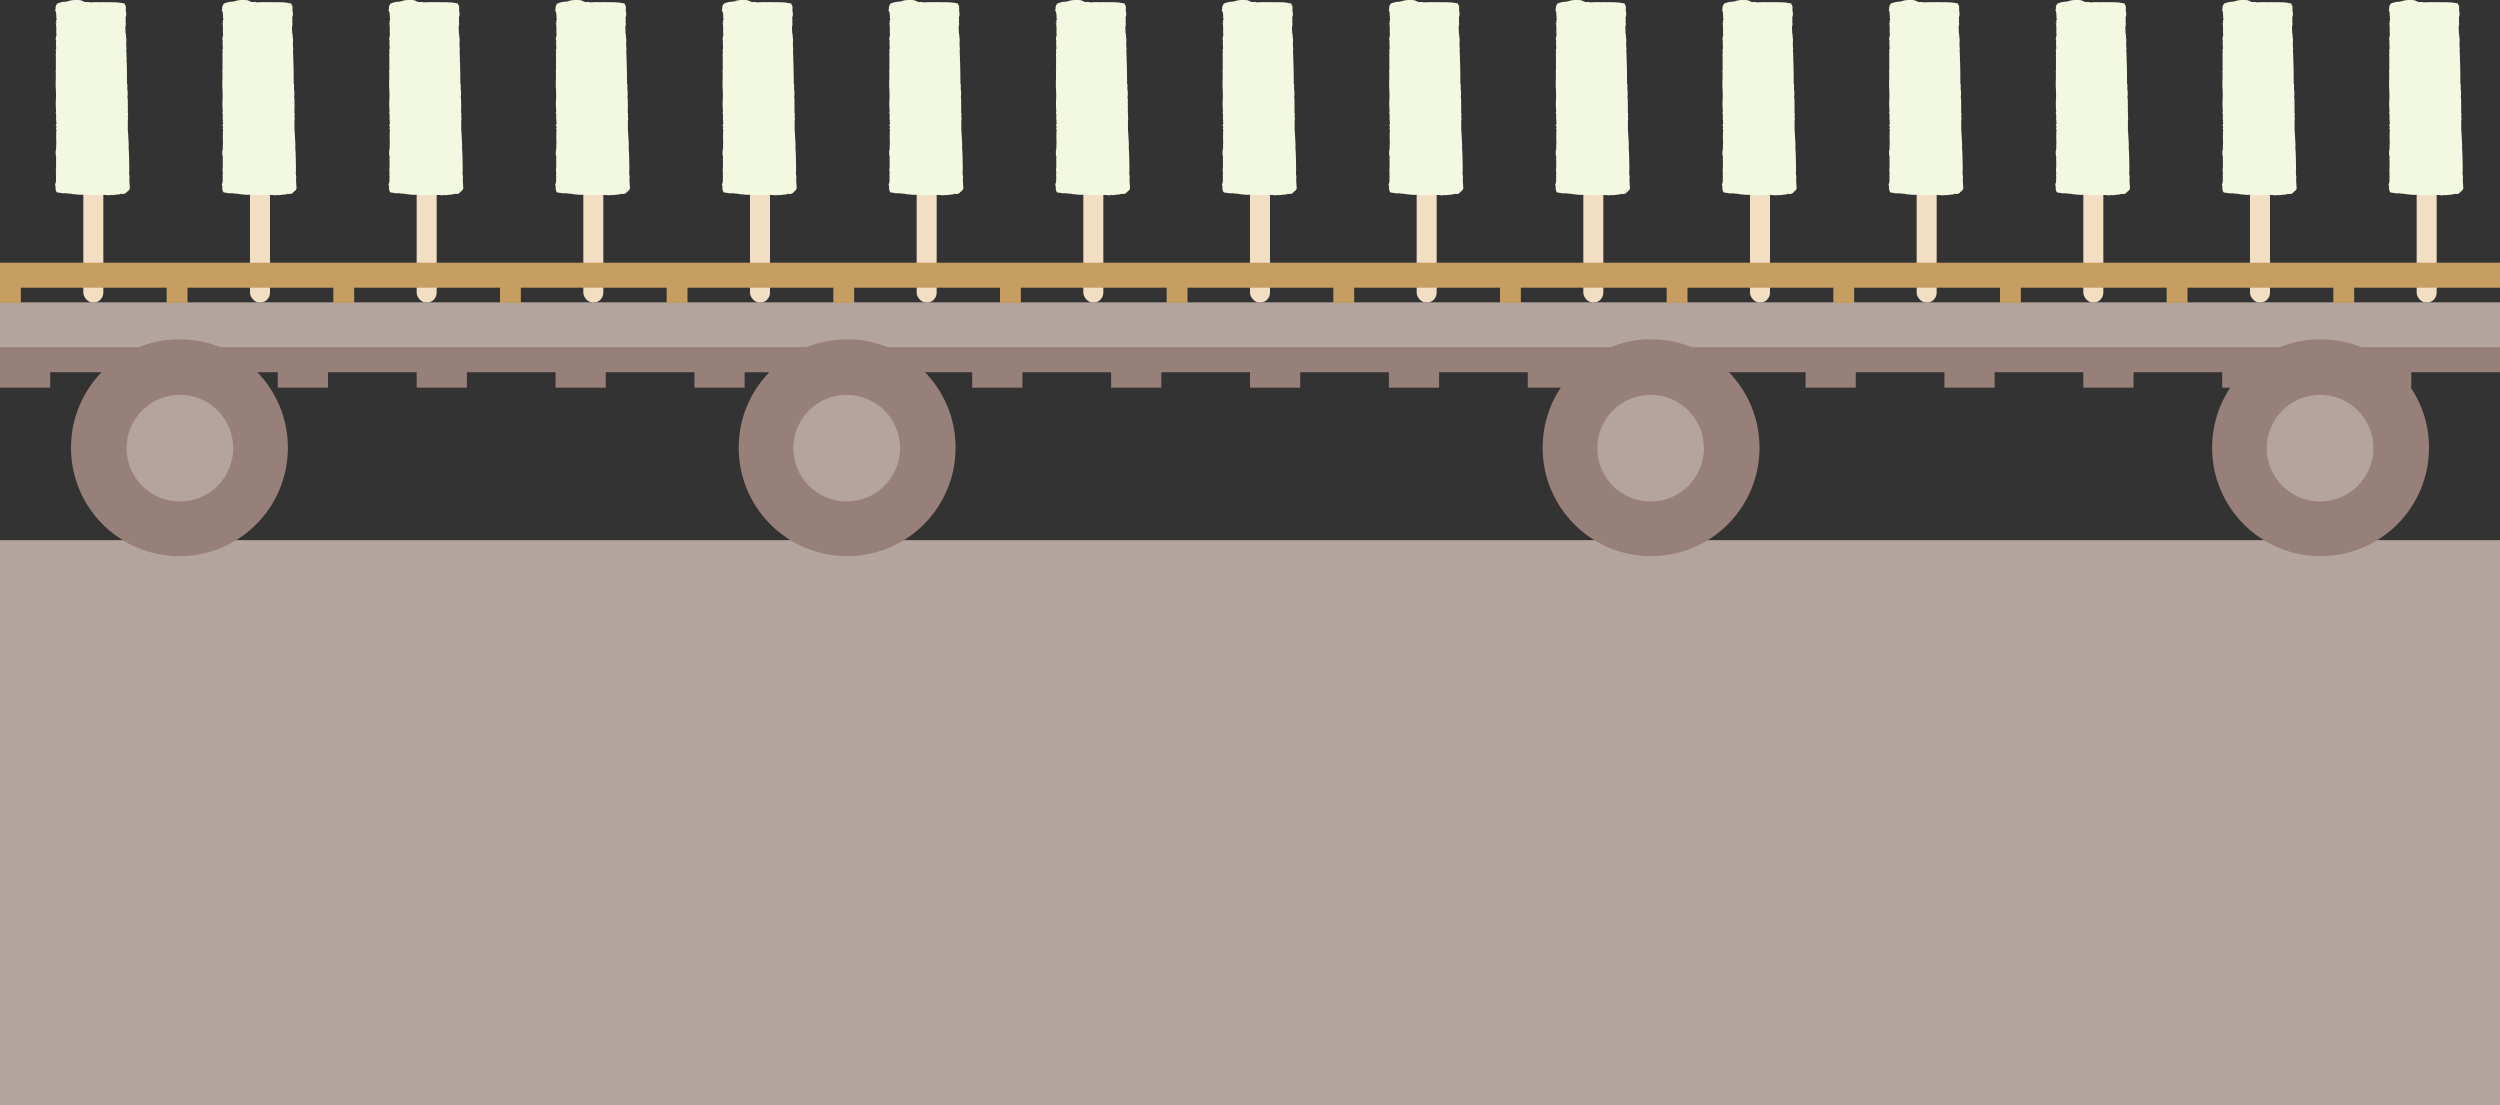
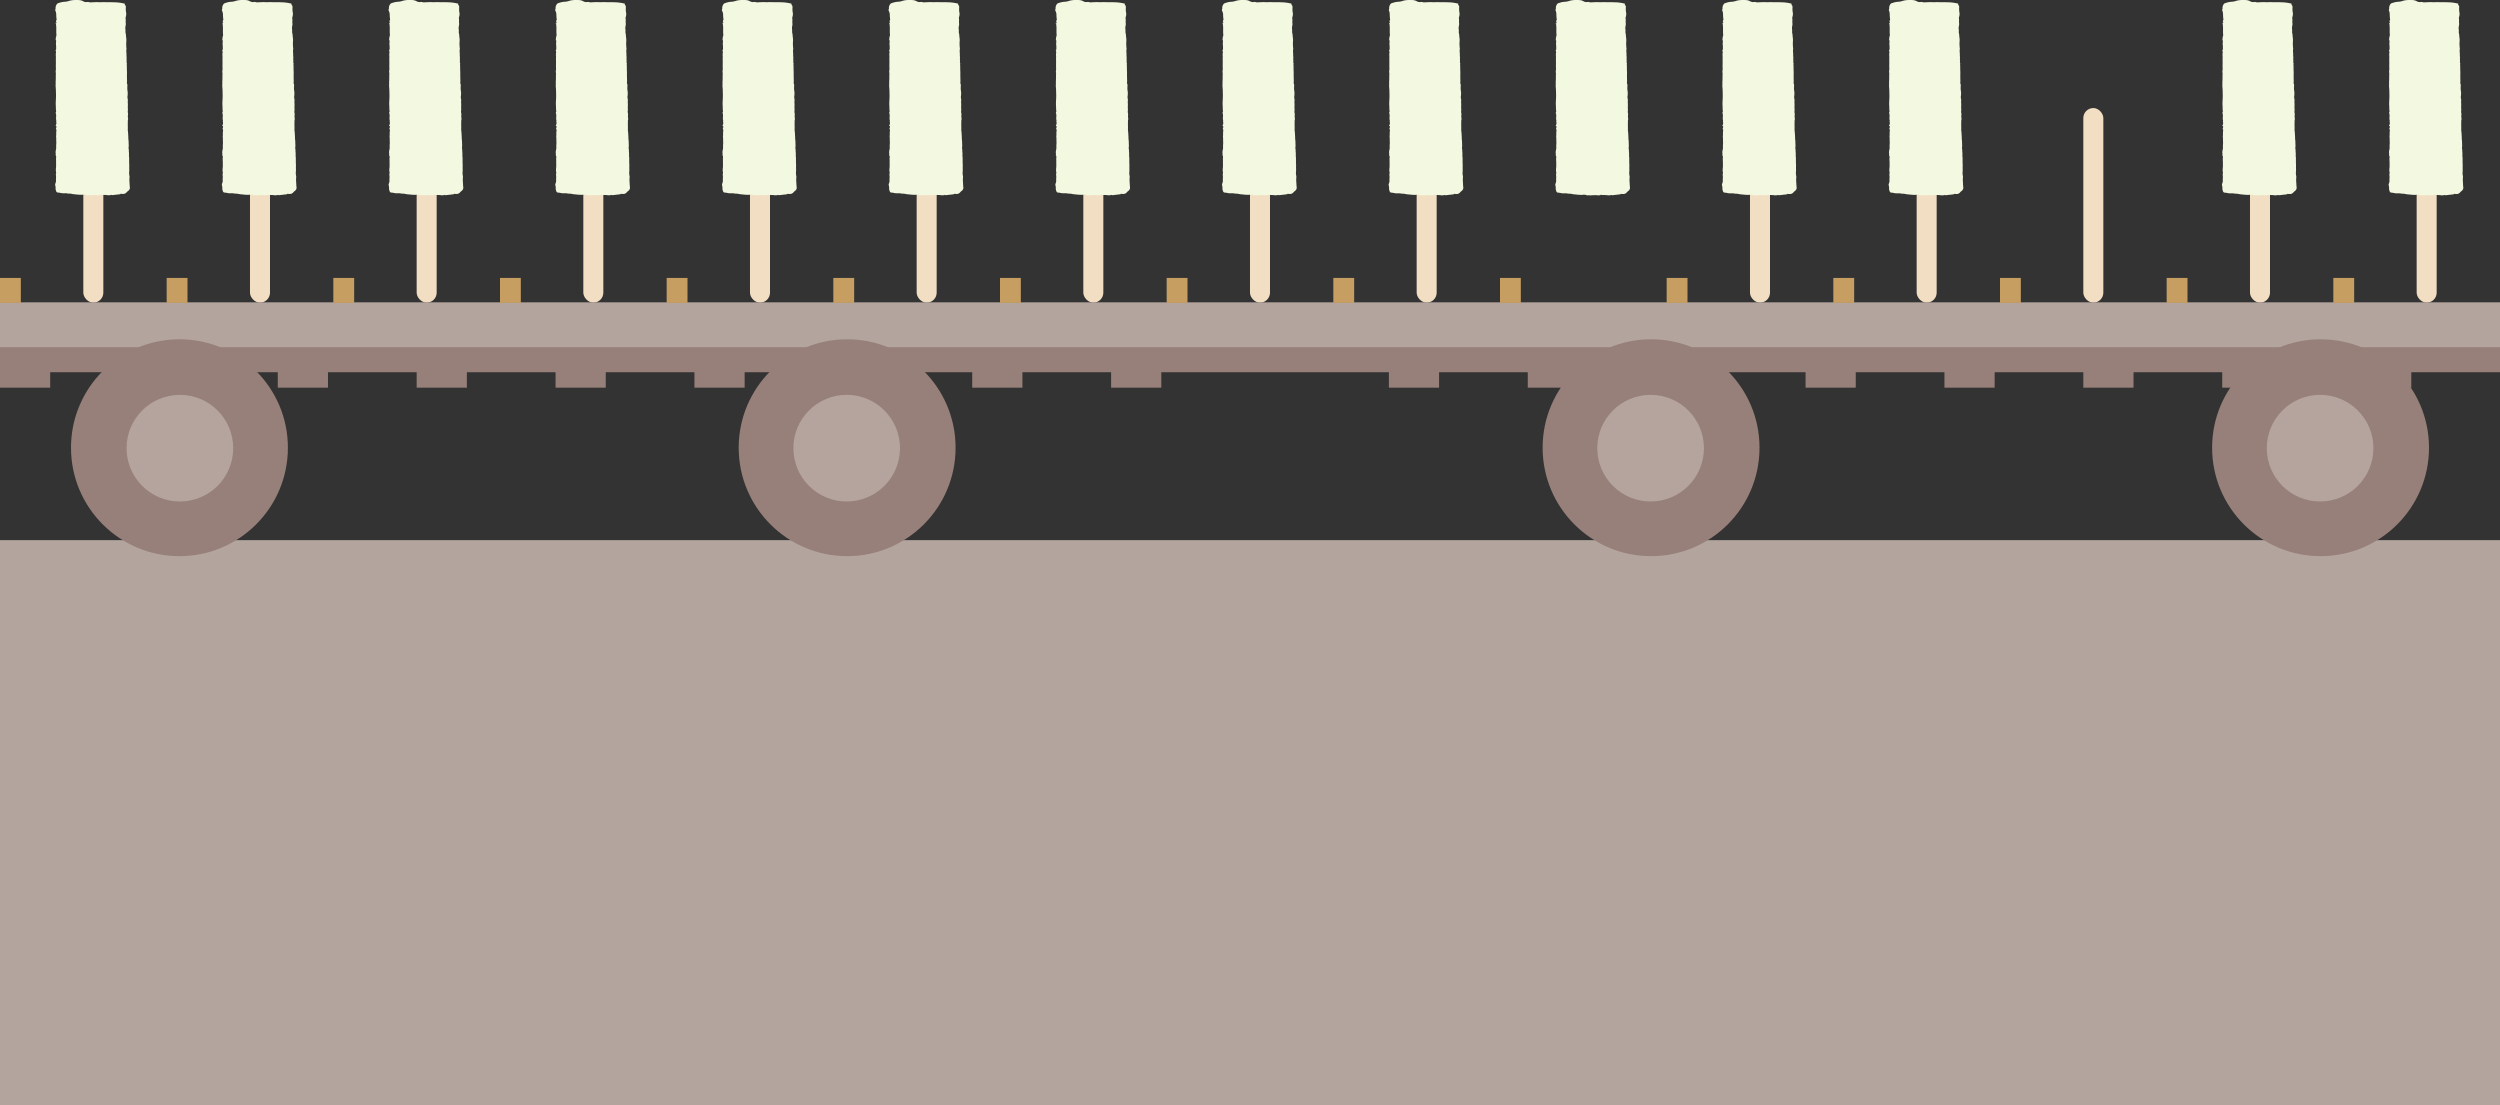
<svg xmlns="http://www.w3.org/2000/svg" viewBox="0 0 1800 795.91">
  <rect x="0" y="0" width="1800" height="795.91" fill="#333333" stroke="none" />
  <defs>
    <style>.cls-1{fill:#f2dec3;}.cls-2{fill:#f3f8e1;}.cls-3{fill:#b3a49e;}.cls-4{fill:#978079;}.cls-5{fill:#c69e62;}.cls-6{fill:#b5a49d;}</style>
  </defs>
  <g id="レイヤー_2" data-name="レイヤー 2">
    <g id="レイヤー_1-2" data-name="レイヤー 1">
      <rect class="cls-1" x="59.99" y="77.79" width="14.41" height="140.12" rx="7.2" />
      <path class="cls-2" d="M89.91,2.76c-.2.52.21.91.42,1.23a2,2,0,0,1,.26,1.47,17.09,17.09,0,0,0,0,1.75c0,1.14.4,2.21.28,3.33a7.67,7.67,0,0,1-.4,1.89.86.86,0,0,0-.06.52,11.61,11.61,0,0,1,.07,2.63c0,1,.28,2-.08,3.06a8.5,8.5,0,0,0,0,3.33c0,.53-.21,1,0,1.58.37,1.28.26,2.63.51,3.92a13.85,13.85,0,0,1,0,2.88A29.59,29.59,0,0,0,91,34.56a1.31,1.31,0,0,1,.06.58,9.49,9.49,0,0,0,0,3.1,23.2,23.2,0,0,0,.1,3c.07.58-.14,1.2,0,1.76.18.79-.23,1.57.13,2.37.18.41-.08,1,0,1.5.1,1.38,0,2.76.1,4.15s0,2.83,0,4.23c.07,1,0,2.06.09,3.08a5.67,5.67,0,0,1-.11,1,2.09,2.09,0,0,0,.21,1.09,3.81,3.81,0,0,1,.14,1.43,16.7,16.7,0,0,0,0,3,11.29,11.29,0,0,1,.23,2.3,9.5,9.5,0,0,1-.15,2.11A5.73,5.73,0,0,0,92,71.41,8.07,8.07,0,0,1,92,73a6.13,6.13,0,0,0,0,.86,21.57,21.57,0,0,1,0,3.41,12.85,12.85,0,0,1,0,3c-.1.56.2,1.06.21,1.61A6,6,0,0,1,92.1,83a7.25,7.25,0,0,0,.13,2.37.81.81,0,0,1,0,.41,6.67,6.67,0,0,0-.2,2c0,1.11-.06,2.22,0,3.32s-.09,2.21.06,3.28c.21,1.51.2,3,.32,4.54a9.5,9.5,0,0,0,0,1.2,15.08,15.08,0,0,1,.2,2.84,18.85,18.85,0,0,1-.06,3.83c-.08.37.23.64.21,1-.1,1.4.29,2.8.06,4.2a.25.25,0,0,0,0,.12c.33,2,.07,3.92.22,5.87.08,1,0,1.92,0,2.86a23.55,23.55,0,0,1,0,2.52,9.71,9.71,0,0,0,.15,3.22,4.68,4.68,0,0,1,0,1.75,27.86,27.86,0,0,0,.12,3.88,22.61,22.61,0,0,0,.2,2.71,2.84,2.84,0,0,1-1.24,2.54A8.14,8.14,0,0,0,91,138.62a3.11,3.11,0,0,1-2.33,1,5.4,5.4,0,0,1-1.56-.12c-.29-.05-.42.05-.45.32l-6.18.72c-.15-.42-.44-.24-.68-.15a5.9,5.9,0,0,1-2.4.13,19.47,19.47,0,0,0-3.66-.14.35.35,0,0,1-.23,0,1.25,1.25,0,0,0-1.35,0,3.34,3.34,0,0,1-1.23.2c-1,.05-2.08-.26-3.14-.14a2.57,2.57,0,0,1-.81.1c-1-.23-2,.39-2.92-.1a.29.29,0,0,0-.24,0,1.83,1.83,0,0,1-1.72-.06,5.53,5.53,0,0,0-2.87-.14,34,34,0,0,1-4.85-.29,18.09,18.09,0,0,1-3.09-.43c-1.09-.24-2.27,0-3.36-.38-.05,0-.12,0-.17,0-.93,0-1.86,0-2.79,0-1.13-.12-2.21-.48-3.36-.52a1.12,1.12,0,0,1-1-.6,6.25,6.25,0,0,1-.61-2.37,5.63,5.63,0,0,0-.11-1.79,2.34,2.34,0,0,1,0-1.8,4.76,4.76,0,0,0,.42-2.36c-.1-1.27.23-2.55-.08-3.8-.15-.6.32-1.09.17-1.68a9.92,9.92,0,0,1-.08-3.35c.12-1.24.06-2.47.06-3.7,0-.54,0-1.09,0-1.63a10.49,10.49,0,0,1,0-1.86,2.6,2.6,0,0,0-.29-1.92.62.62,0,0,1,0-.56,1.35,1.35,0,0,0,0-.93,1.87,1.87,0,0,1-.07-.74,14.75,14.75,0,0,1,.41-2.45c.08-1.12-.06-2.22.07-3.34s-.07-2.42,0-3.64c.06-.67-.18-1.35-.1-2,.16-1.21,0-2.41.15-3.62a2,2,0,0,0-.24-1.67c-.13-.14,0-.34.06-.51a3.26,3.26,0,0,0,.25-1.2c0-.43-.71-.42-.5-.82a8.11,8.11,0,0,0,.4-1c.33-.94-.31-1.87.06-2.79a.13.13,0,0,0,0-.11c-.57-.28.17-1-.36-1.24a4.66,4.66,0,0,0,.17-2,2.78,2.78,0,0,0-.16-1.39,1,1,0,0,1,0-1,1.29,1.29,0,0,0,.13-1c-.2-1.24-.07-2.49-.19-3.74a36.3,36.3,0,0,1,.08-4.42,55.05,55.05,0,0,0,0-5.6c0-.66,0-1.31-.06-2-.08-1-.15-2-.17-3,0-.25.15-.48.1-.75a9.19,9.19,0,0,1,0-2.16c.09-1.77,0-3.54.11-5.31,0-.49-.25-.94-.15-1.38a14.22,14.22,0,0,0,.12-3.38c0-1.71.07-3.42,0-5.12,0-.86.11-1.72,0-2.59a9.1,9.1,0,0,1,0-1.73,3.84,3.84,0,0,0-.12-2.2.4.4,0,0,1,.12-.48.67.67,0,0,0,.2-.42c.08-.85,0-1.71,0-2.56a8.53,8.53,0,0,1-.09-2,10.2,10.2,0,0,0,.08-1.66c0-.24-.08-.38-.34-.34,0-.64.32-1.26.1-1.91a4.53,4.53,0,0,0,.45-2.5,15.75,15.75,0,0,1-.09-1.94c0-1.37.07-2.74-.07-4.11,0-.34-.24-.73-.05-1.1s0-.49-.36-.49c-.21-.17.05-.32,0-.49.18,0,.39.23.53,0a.56.56,0,0,0-.06-.62.86.86,0,0,1-.11-.8c.08-.36.44-.58.36-1a27.44,27.44,0,0,1-.26-4A14.33,14.33,0,0,0,40,7.89s-.13-.07-.19-.11A3,3,0,0,1,40,6.27a1.16,1.16,0,0,0,0-.59A4.54,4.54,0,0,1,40.94,3c.37-.64,1.07-.73,1.66-.94a14.42,14.42,0,0,1,4.5-.82,13.83,13.83,0,0,0,3-.7A16.69,16.69,0,0,1,53.26.05a27.23,27.23,0,0,1,4.33.07,7.55,7.55,0,0,1,2,.62,4.63,4.63,0,0,0,3.83.6c1.24.57,2.53.32,3.83.27,1,0,2.07-.12,3.11-.06,1.61.09,3.23,0,4.84,0,2.52.11,5,0,7.56.12a31.63,31.63,0,0,1,7.1,1S89.88,2.74,89.91,2.76Z" />
      <rect class="cls-1" x="179.99" y="77.79" width="14.41" height="140.12" rx="7.2" />
      <path class="cls-2" d="M209.91,2.76c-.2.52.21.91.42,1.23a2,2,0,0,1,.26,1.47,17.09,17.09,0,0,0,0,1.75c0,1.14.4,2.21.28,3.33a7.67,7.67,0,0,1-.4,1.89.86.86,0,0,0-.06.52,11.61,11.61,0,0,1,.07,2.63c-.05,1,.28,2-.08,3.06a8.5,8.5,0,0,0,0,3.33c0,.53-.21,1,0,1.58.37,1.28.26,2.63.51,3.92a13.85,13.85,0,0,1,0,2.88,29.59,29.59,0,0,0,.16,4.21,1.31,1.31,0,0,1,.06.58,9.49,9.49,0,0,0-.05,3.1,23.2,23.2,0,0,0,.1,3c.07.58-.14,1.2,0,1.76.18.79-.23,1.57.13,2.37.18.41-.08,1,0,1.5.1,1.38,0,2.76.1,4.15s0,2.83,0,4.23c.07,1,0,2.06.09,3.08a5.67,5.67,0,0,1-.11,1,2.09,2.09,0,0,0,.21,1.09,3.81,3.81,0,0,1,.14,1.43,16.7,16.7,0,0,0,0,3,11.29,11.29,0,0,1,.23,2.3,9.5,9.5,0,0,1-.15,2.11,5.73,5.73,0,0,0,.19,2.15A8.07,8.07,0,0,1,212,73a6.13,6.13,0,0,0,0,.86,21.57,21.57,0,0,1,0,3.41,12.85,12.85,0,0,1-.05,3c-.1.56.2,1.06.21,1.61A6,6,0,0,1,212.1,83a7.25,7.25,0,0,0,.13,2.37.81.81,0,0,1,0,.41,6.67,6.67,0,0,0-.2,2c0,1.11-.06,2.22,0,3.32s-.09,2.21.06,3.28c.21,1.51.2,3,.32,4.54a9.5,9.5,0,0,0,0,1.2,15.08,15.08,0,0,1,.2,2.84,18.85,18.85,0,0,1-.06,3.83c-.08.37.23.64.21,1-.1,1.4.29,2.8.06,4.2a.25.25,0,0,0,0,.12c.33,2,.07,3.92.22,5.87.08,1,0,1.92,0,2.86a23.55,23.55,0,0,1,0,2.52,9.71,9.71,0,0,0,.15,3.22,4.68,4.68,0,0,1,0,1.75,27.86,27.86,0,0,0,.12,3.88,22.61,22.61,0,0,0,.2,2.71,2.84,2.84,0,0,1-1.24,2.54,8.14,8.14,0,0,0-1.23,1.19,3.11,3.11,0,0,1-2.33,1,5.4,5.4,0,0,1-1.56-.12c-.29-.05-.42.05-.45.32l-6.18.72c-.15-.42-.44-.24-.68-.15a5.9,5.9,0,0,1-2.4.13,19.47,19.47,0,0,0-3.66-.14.35.35,0,0,1-.23,0,1.25,1.25,0,0,0-1.35,0,3.34,3.34,0,0,1-1.23.2c-1,.05-2.08-.26-3.14-.14a2.57,2.57,0,0,1-.81.1c-1-.23-2,.39-2.92-.1a.29.29,0,0,0-.24,0,1.83,1.83,0,0,1-1.72-.06,5.53,5.53,0,0,0-2.87-.14,34,34,0,0,1-4.85-.29,18.09,18.09,0,0,1-3.09-.43c-1.09-.24-2.27,0-3.36-.38-.05,0-.12,0-.17,0-.93,0-1.86,0-2.79,0-1.13-.12-2.21-.48-3.36-.52a1.12,1.12,0,0,1-1-.6,6.25,6.25,0,0,1-.61-2.37,5.63,5.63,0,0,0-.11-1.79,2.34,2.34,0,0,1,0-1.8,4.76,4.76,0,0,0,.42-2.36c-.1-1.27.23-2.55-.08-3.8-.15-.6.32-1.09.17-1.68a9.92,9.92,0,0,1-.08-3.35c.12-1.24.06-2.47.06-3.7,0-.54,0-1.09-.05-1.63a10.49,10.49,0,0,1,0-1.86,2.6,2.6,0,0,0-.29-1.92.62.62,0,0,1,0-.56,1.35,1.35,0,0,0,0-.93,1.87,1.87,0,0,1-.07-.74,14.75,14.75,0,0,1,.41-2.45c.08-1.12-.06-2.22.07-3.34s-.07-2.42,0-3.64c.06-.67-.18-1.35-.1-2,.16-1.21,0-2.41.15-3.62a2,2,0,0,0-.24-1.67c-.13-.14,0-.34.06-.51a3.26,3.26,0,0,0,.25-1.2c0-.43-.71-.42-.5-.82a8.11,8.11,0,0,0,.4-1c.33-.94-.31-1.87.06-2.79a.13.13,0,0,0,0-.11c-.57-.28.17-1-.36-1.24a4.66,4.66,0,0,0,.17-2,2.78,2.78,0,0,0-.16-1.39,1,1,0,0,1,0-1,1.29,1.29,0,0,0,.13-1c-.2-1.24-.07-2.49-.19-3.74a36.3,36.3,0,0,1,.08-4.42,55.05,55.05,0,0,0,0-5.6c0-.66,0-1.31-.06-2-.08-1-.15-2-.17-3,0-.25.15-.48.1-.75a9.19,9.19,0,0,1,0-2.16c.09-1.77,0-3.54.11-5.31,0-.49-.25-.94-.15-1.38a14.22,14.22,0,0,0,.12-3.38c0-1.71.07-3.42,0-5.12,0-.86.11-1.72,0-2.59a9.1,9.1,0,0,1,0-1.73,3.84,3.84,0,0,0-.12-2.2.4.4,0,0,1,.12-.48.67.67,0,0,0,.2-.42c.08-.85,0-1.71,0-2.56a8.53,8.53,0,0,1-.09-2,10.2,10.2,0,0,0,.08-1.66c0-.24-.08-.38-.34-.34,0-.64.32-1.26.1-1.91a4.53,4.53,0,0,0,.45-2.5,15.75,15.75,0,0,1-.09-1.94c0-1.37.07-2.74-.07-4.11,0-.34-.24-.73,0-1.1s0-.49-.36-.49c-.21-.17.05-.32,0-.49.18,0,.39.23.53,0a.56.56,0,0,0-.06-.62.86.86,0,0,1-.11-.8c.08-.36.44-.58.36-1a27.44,27.44,0,0,1-.26-4A14.33,14.33,0,0,0,160,7.89s-.13-.07-.19-.11A3,3,0,0,1,160,6.27a1.16,1.16,0,0,0,0-.59A4.54,4.54,0,0,1,160.94,3c.37-.64,1.07-.73,1.66-.94a14.42,14.42,0,0,1,4.5-.82,13.83,13.83,0,0,0,3-.7,16.69,16.69,0,0,1,3.19-.51,27.23,27.23,0,0,1,4.33.07,7.55,7.55,0,0,1,2,.62,4.63,4.63,0,0,0,3.83.6c1.24.57,2.53.32,3.83.27,1,0,2.07-.12,3.11-.06,1.61.09,3.23,0,4.84,0,2.52.11,5,0,7.56.12a31.63,31.63,0,0,1,7.1,1S209.88,2.74,209.91,2.76Z" />
      <rect class="cls-1" x="299.99" y="77.79" width="14.41" height="140.12" rx="7.2" />
      <path class="cls-2" d="M329.91,2.76c-.2.52.21.91.42,1.23a2,2,0,0,1,.26,1.47,17.09,17.09,0,0,0,0,1.75c-.05,1.14.4,2.21.28,3.33a7.67,7.67,0,0,1-.4,1.89.86.86,0,0,0-.06.52,11.61,11.61,0,0,1,.07,2.63c0,1,.28,2-.08,3.06a8.5,8.5,0,0,0,0,3.33c0,.53-.21,1-.05,1.58.37,1.28.26,2.63.51,3.92a13.85,13.85,0,0,1,0,2.88,29.59,29.59,0,0,0,.16,4.21,1.31,1.31,0,0,1,.06.58,9.49,9.49,0,0,0-.05,3.1,23.2,23.2,0,0,0,.1,3c.07.58-.14,1.2,0,1.76.18.79-.23,1.57.13,2.37.18.41-.08,1,0,1.5.1,1.38,0,2.76.1,4.15s0,2.83.05,4.23c.07,1,0,2.06.09,3.08a5.67,5.67,0,0,1-.11,1,2.09,2.09,0,0,0,.21,1.09,3.81,3.81,0,0,1,.14,1.43,16.7,16.7,0,0,0,0,3,11.29,11.29,0,0,1,.23,2.3,9.5,9.5,0,0,1-.15,2.11,5.73,5.73,0,0,0,.19,2.15A8.07,8.07,0,0,1,332,73a6.13,6.13,0,0,0,0,.86,21.57,21.57,0,0,1,0,3.41,12.85,12.85,0,0,1-.05,3c-.1.56.2,1.06.21,1.61a6,6,0,0,1,0,1.12,7.25,7.25,0,0,0,.13,2.37.81.81,0,0,1,0,.41,6.67,6.67,0,0,0-.2,2c0,1.11-.06,2.22,0,3.32s-.09,2.21.06,3.28c.21,1.51.2,3,.32,4.54a9.5,9.5,0,0,0,0,1.2,15.08,15.08,0,0,1,.2,2.84,18.85,18.85,0,0,1-.06,3.83c-.08.37.23.64.21,1-.1,1.4.29,2.8.06,4.2a.25.25,0,0,0,0,.12c.33,2,.07,3.92.22,5.87.08,1,0,1.92,0,2.86a23.55,23.55,0,0,1,0,2.52,9.71,9.71,0,0,0,.15,3.22,4.68,4.68,0,0,1,0,1.75,27.86,27.86,0,0,0,.12,3.88,22.61,22.61,0,0,0,.2,2.71,2.84,2.84,0,0,1-1.24,2.54,8.14,8.14,0,0,0-1.23,1.19,3.11,3.11,0,0,1-2.33,1,5.4,5.4,0,0,1-1.56-.12c-.29-.05-.42.05-.45.32l-6.18.72c-.15-.42-.44-.24-.68-.15a5.9,5.9,0,0,1-2.4.13,19.47,19.47,0,0,0-3.66-.14.35.35,0,0,1-.23,0,1.25,1.25,0,0,0-1.35,0,3.34,3.34,0,0,1-1.23.2c-1,.05-2.08-.26-3.14-.14a2.57,2.57,0,0,1-.81.1c-1-.23-2,.39-2.92-.1a.29.29,0,0,0-.24,0,1.83,1.83,0,0,1-1.72-.06,5.53,5.53,0,0,0-2.87-.14,34,34,0,0,1-4.85-.29,18.09,18.09,0,0,1-3.09-.43c-1.09-.24-2.27,0-3.36-.38,0,0-.12,0-.17,0-.93,0-1.86,0-2.79,0-1.13-.12-2.21-.48-3.36-.52a1.12,1.12,0,0,1-1-.6,6.25,6.25,0,0,1-.61-2.37,5.63,5.63,0,0,0-.11-1.79,2.34,2.34,0,0,1,0-1.8,4.76,4.76,0,0,0,.42-2.36c-.1-1.27.23-2.55-.08-3.8-.15-.6.32-1.09.17-1.68a9.92,9.92,0,0,1-.08-3.35c.12-1.24.06-2.47.06-3.7,0-.54,0-1.09,0-1.63a10.49,10.49,0,0,1,0-1.86,2.6,2.6,0,0,0-.29-1.92.62.62,0,0,1,0-.56,1.35,1.35,0,0,0,0-.93,1.87,1.87,0,0,1-.07-.74,14.75,14.75,0,0,1,.41-2.45c.08-1.12-.06-2.22.07-3.34s-.07-2.42,0-3.64c.06-.67-.18-1.35-.1-2,.16-1.21,0-2.41.15-3.62a2,2,0,0,0-.24-1.67c-.13-.14,0-.34.06-.51a3.26,3.26,0,0,0,.25-1.2c0-.43-.71-.42-.5-.82a8.11,8.11,0,0,0,.4-1c.33-.94-.31-1.87.06-2.79a.13.13,0,0,0,0-.11c-.57-.28.17-1-.36-1.24a4.66,4.66,0,0,0,.17-2,2.78,2.78,0,0,0-.16-1.39,1,1,0,0,1,0-1,1.29,1.29,0,0,0,.13-1c-.2-1.24-.07-2.49-.19-3.74a36.3,36.3,0,0,1,.08-4.42,55.05,55.05,0,0,0,0-5.6c0-.66,0-1.31-.06-2-.08-1-.15-2-.17-3,0-.25.15-.48.1-.75a9.19,9.19,0,0,1,0-2.16c.09-1.77,0-3.54.11-5.31,0-.49-.25-.94-.15-1.38a14.22,14.22,0,0,0,.12-3.38c0-1.71.07-3.42,0-5.12-.05-.86.11-1.72,0-2.59a9.1,9.1,0,0,1,0-1.73,3.84,3.84,0,0,0-.12-2.2.4.4,0,0,1,.12-.48.67.67,0,0,0,.2-.42c.08-.85,0-1.71,0-2.56a8.53,8.53,0,0,1-.09-2,10.2,10.2,0,0,0,.08-1.66c0-.24-.08-.38-.34-.34,0-.64.32-1.26.1-1.91a4.53,4.53,0,0,0,.45-2.5,15.75,15.75,0,0,1-.09-1.94c0-1.37.07-2.74-.07-4.11,0-.34-.24-.73-.05-1.1s0-.49-.36-.49c-.21-.17.05-.32,0-.49.18,0,.39.23.53,0a.56.56,0,0,0-.06-.62.86.86,0,0,1-.11-.8c.08-.36.44-.58.36-1a27.44,27.44,0,0,1-.26-4A14.33,14.33,0,0,0,280,7.89s-.13-.07-.19-.11A3,3,0,0,1,280,6.27a1.16,1.16,0,0,0,0-.59A4.54,4.54,0,0,1,280.94,3c.37-.64,1.07-.73,1.66-.94a14.42,14.42,0,0,1,4.5-.82,13.83,13.83,0,0,0,3-.7,16.69,16.69,0,0,1,3.19-.51,27.23,27.23,0,0,1,4.33.07,7.55,7.55,0,0,1,2,.62,4.63,4.63,0,0,0,3.83.6c1.24.57,2.53.32,3.83.27,1,0,2.07-.12,3.11-.06,1.61.09,3.23,0,4.84,0,2.52.11,5,0,7.56.12a31.63,31.63,0,0,1,7.1,1S329.88,2.74,329.91,2.76Z" />
      <rect class="cls-1" x="419.99" y="77.79" width="14.41" height="140.12" rx="7.2" />
      <path class="cls-2" d="M449.91,2.76c-.2.52.21.91.42,1.23a2,2,0,0,1,.26,1.47,17.09,17.09,0,0,0,0,1.75c-.05,1.14.4,2.21.28,3.33a7.67,7.67,0,0,1-.4,1.89.86.86,0,0,0-.06.52,11.61,11.61,0,0,1,.07,2.63c0,1,.28,2-.08,3.06a8.5,8.5,0,0,0,0,3.33c0,.53-.21,1-.05,1.58.37,1.28.26,2.63.51,3.92a13.85,13.85,0,0,1,0,2.88,29.59,29.59,0,0,0,.16,4.21,1.31,1.31,0,0,1,.06.58,9.49,9.49,0,0,0-.05,3.1,23.2,23.2,0,0,0,.1,3c.07.58-.14,1.2,0,1.76.18.79-.23,1.57.13,2.37.18.41-.08,1,0,1.5.1,1.38,0,2.76.1,4.15s0,2.83.05,4.23c.07,1,0,2.06.09,3.08a5.67,5.67,0,0,1-.11,1,2.09,2.09,0,0,0,.21,1.09,3.81,3.81,0,0,1,.14,1.43,16.7,16.7,0,0,0,0,3,11.29,11.29,0,0,1,.23,2.3,9.5,9.5,0,0,1-.15,2.11,5.73,5.73,0,0,0,.19,2.15A8.07,8.07,0,0,1,452,73a6.13,6.13,0,0,0,0,.86,21.57,21.57,0,0,1,0,3.41,12.85,12.85,0,0,1-.05,3c-.1.56.2,1.06.21,1.61a6,6,0,0,1,0,1.12,7.25,7.25,0,0,0,.13,2.37.81.81,0,0,1,0,.41,6.67,6.67,0,0,0-.2,2c0,1.11-.06,2.22,0,3.32s-.09,2.21.06,3.28c.21,1.51.2,3,.32,4.54a9.5,9.5,0,0,0,0,1.2,15.08,15.08,0,0,1,.2,2.84,18.85,18.85,0,0,1-.06,3.83c-.08.37.23.64.21,1-.1,1.4.29,2.8.06,4.2a.25.25,0,0,0,0,.12c.33,2,.07,3.92.22,5.87.08,1,0,1.92,0,2.86a23.55,23.55,0,0,1,0,2.52,9.71,9.71,0,0,0,.15,3.22,4.68,4.68,0,0,1,0,1.75,27.86,27.86,0,0,0,.12,3.88,22.61,22.61,0,0,0,.2,2.71,2.84,2.84,0,0,1-1.24,2.54,8.14,8.14,0,0,0-1.23,1.19,3.11,3.11,0,0,1-2.33,1,5.4,5.4,0,0,1-1.56-.12c-.29-.05-.42.05-.45.32l-6.18.72c-.15-.42-.44-.24-.68-.15a5.9,5.9,0,0,1-2.4.13,19.47,19.47,0,0,0-3.66-.14.35.35,0,0,1-.23,0,1.25,1.25,0,0,0-1.35,0,3.34,3.34,0,0,1-1.23.2c-1,.05-2.08-.26-3.14-.14a2.57,2.57,0,0,1-.81.1c-1-.23-2,.39-2.92-.1a.29.29,0,0,0-.24,0,1.83,1.83,0,0,1-1.72-.06,5.53,5.53,0,0,0-2.87-.14,34,34,0,0,1-4.85-.29,18.09,18.09,0,0,1-3.09-.43c-1.09-.24-2.27,0-3.36-.38,0,0-.12,0-.17,0-.93,0-1.86,0-2.79,0-1.13-.12-2.21-.48-3.36-.52a1.12,1.12,0,0,1-1-.6,6.25,6.25,0,0,1-.61-2.37,5.63,5.63,0,0,0-.11-1.79,2.34,2.34,0,0,1,0-1.8,4.76,4.76,0,0,0,.42-2.36c-.1-1.27.23-2.55-.08-3.8-.15-.6.32-1.09.17-1.68a9.92,9.92,0,0,1-.08-3.35c.12-1.24.06-2.47.06-3.7,0-.54,0-1.09,0-1.63a10.49,10.49,0,0,1,0-1.86,2.6,2.6,0,0,0-.29-1.92.62.62,0,0,1,0-.56,1.35,1.35,0,0,0,0-.93,1.87,1.87,0,0,1-.07-.74,14.75,14.75,0,0,1,.41-2.45c.08-1.12-.06-2.22.07-3.34s-.07-2.42,0-3.64c.06-.67-.18-1.35-.1-2,.16-1.21,0-2.41.15-3.62a2,2,0,0,0-.24-1.67c-.13-.14,0-.34.06-.51a3.26,3.26,0,0,0,.25-1.2c0-.43-.71-.42-.5-.82a8.11,8.11,0,0,0,.4-1c.33-.94-.31-1.87.06-2.79a.13.13,0,0,0,0-.11c-.57-.28.17-1-.36-1.24a4.66,4.66,0,0,0,.17-2,2.78,2.78,0,0,0-.16-1.39,1,1,0,0,1,0-1,1.29,1.29,0,0,0,.13-1c-.2-1.24-.07-2.49-.19-3.74a36.3,36.3,0,0,1,.08-4.42,55.05,55.05,0,0,0,0-5.6c0-.66,0-1.31-.06-2-.08-1-.15-2-.17-3,0-.25.15-.48.1-.75a9.19,9.19,0,0,1,0-2.16c.09-1.77,0-3.54.11-5.31,0-.49-.25-.94-.15-1.38a14.22,14.22,0,0,0,.12-3.38c0-1.71.07-3.42,0-5.12-.05-.86.11-1.72,0-2.59a9.1,9.1,0,0,1,0-1.73,3.84,3.84,0,0,0-.12-2.2.4.4,0,0,1,.12-.48.67.67,0,0,0,.2-.42c.08-.85,0-1.71,0-2.56a8.53,8.53,0,0,1-.09-2,10.2,10.2,0,0,0,.08-1.66c0-.24-.08-.38-.34-.34,0-.64.32-1.26.1-1.91a4.53,4.53,0,0,0,.45-2.5,15.75,15.75,0,0,1-.09-1.94c0-1.37.07-2.74-.07-4.11,0-.34-.24-.73-.05-1.1s0-.49-.36-.49c-.21-.17.05-.32,0-.49.18,0,.39.23.53,0a.56.56,0,0,0-.06-.62.86.86,0,0,1-.11-.8c.08-.36.44-.58.36-1a27.44,27.44,0,0,1-.26-4A14.33,14.33,0,0,0,400,7.89s-.13-.07-.19-.11A3,3,0,0,1,400,6.27a1.16,1.16,0,0,0,0-.59A4.54,4.54,0,0,1,400.94,3c.37-.64,1.07-.73,1.66-.94a14.42,14.42,0,0,1,4.5-.82,13.83,13.83,0,0,0,3-.7,16.69,16.69,0,0,1,3.19-.51,27.23,27.23,0,0,1,4.33.07,7.55,7.55,0,0,1,2,.62,4.63,4.63,0,0,0,3.83.6c1.24.57,2.53.32,3.83.27,1,0,2.07-.12,3.11-.06,1.61.09,3.23,0,4.84,0,2.52.11,5,0,7.56.12a31.63,31.63,0,0,1,7.1,1S449.88,2.74,449.91,2.76Z" />
      <rect class="cls-1" x="539.99" y="77.79" width="14.41" height="140.12" rx="7.2" />
      <path class="cls-2" d="M569.91,2.76c-.2.52.21.91.42,1.23a2,2,0,0,1,.26,1.47,17.09,17.09,0,0,0,0,1.75c-.05,1.14.4,2.21.28,3.33a7.67,7.67,0,0,1-.4,1.89.86.86,0,0,0-.06.52,11.61,11.61,0,0,1,.07,2.63c-.05,1,.28,2-.08,3.06a8.5,8.5,0,0,0,0,3.33c0,.53-.21,1,0,1.58.37,1.28.26,2.63.51,3.92a13.85,13.85,0,0,1,0,2.88,29.59,29.59,0,0,0,.16,4.21,1.31,1.31,0,0,1,.06.58,9.49,9.49,0,0,0-.05,3.1,23.2,23.2,0,0,0,.1,3c.07.58-.14,1.2,0,1.76.18.79-.23,1.57.13,2.37.18.41-.08,1,0,1.5.1,1.38,0,2.76.1,4.15s0,2.83.05,4.23c.07,1,0,2.06.09,3.08a5.67,5.67,0,0,1-.11,1,2.09,2.09,0,0,0,.21,1.09,3.81,3.81,0,0,1,.14,1.43,16.7,16.7,0,0,0,0,3,11.29,11.29,0,0,1,.23,2.3,9.5,9.5,0,0,1-.15,2.11,5.73,5.73,0,0,0,.19,2.15A8.07,8.07,0,0,1,572,73a6.13,6.13,0,0,0,0,.86,21.57,21.57,0,0,1,0,3.41,12.85,12.85,0,0,1,0,3c-.1.56.2,1.06.21,1.61a6,6,0,0,1,0,1.12,7.25,7.25,0,0,0,.13,2.37.81.81,0,0,1,0,.41,6.67,6.67,0,0,0-.2,2c0,1.11-.06,2.22,0,3.32s-.09,2.21.06,3.28c.21,1.51.2,3,.32,4.54a9.5,9.5,0,0,0,0,1.2,15.08,15.08,0,0,1,.2,2.84,18.85,18.85,0,0,1-.06,3.83c-.08.37.23.64.21,1-.1,1.4.29,2.8.06,4.2a.25.25,0,0,0,0,.12c.33,2,.07,3.92.22,5.87.08,1,0,1.92,0,2.86a23.55,23.55,0,0,1,0,2.52,9.71,9.71,0,0,0,.15,3.22,4.68,4.68,0,0,1,0,1.75,27.86,27.86,0,0,0,.12,3.88,22.61,22.61,0,0,0,.2,2.71,2.84,2.84,0,0,1-1.24,2.54,8.14,8.14,0,0,0-1.23,1.19,3.11,3.11,0,0,1-2.33,1,5.4,5.4,0,0,1-1.56-.12c-.29-.05-.42.05-.45.32l-6.18.72c-.15-.42-.44-.24-.68-.15a5.9,5.9,0,0,1-2.4.13,19.47,19.47,0,0,0-3.66-.14.35.35,0,0,1-.23,0,1.25,1.25,0,0,0-1.35,0,3.34,3.34,0,0,1-1.23.2c-1,.05-2.08-.26-3.14-.14a2.57,2.57,0,0,1-.81.1c-1-.23-2,.39-2.92-.1a.29.29,0,0,0-.24,0,1.83,1.83,0,0,1-1.72-.06,5.53,5.53,0,0,0-2.87-.14,34,34,0,0,1-4.85-.29,18.09,18.09,0,0,1-3.09-.43c-1.09-.24-2.27,0-3.36-.38-.05,0-.12,0-.17,0-.93,0-1.86,0-2.79,0-1.13-.12-2.21-.48-3.36-.52a1.12,1.12,0,0,1-1-.6,6.25,6.25,0,0,1-.61-2.37,5.63,5.63,0,0,0-.11-1.79,2.34,2.34,0,0,1,0-1.8,4.76,4.76,0,0,0,.42-2.36c-.1-1.27.23-2.55-.08-3.8-.15-.6.32-1.09.17-1.68a9.92,9.92,0,0,1-.08-3.35c.12-1.24.06-2.47.06-3.7,0-.54,0-1.09,0-1.63a10.49,10.49,0,0,1,0-1.86,2.6,2.6,0,0,0-.29-1.92.62.62,0,0,1,0-.56,1.35,1.35,0,0,0,0-.93,1.87,1.87,0,0,1-.07-.74,14.75,14.75,0,0,1,.41-2.45c.08-1.12-.06-2.22.07-3.34s-.07-2.42,0-3.64c.06-.67-.18-1.35-.1-2,.16-1.21,0-2.41.15-3.62a2,2,0,0,0-.24-1.67c-.13-.14,0-.34.06-.51a3.26,3.26,0,0,0,.25-1.2c0-.43-.71-.42-.5-.82a8.11,8.11,0,0,0,.4-1c.33-.94-.31-1.87.06-2.79a.13.13,0,0,0,0-.11c-.57-.28.17-1-.36-1.24a4.66,4.66,0,0,0,.17-2,2.78,2.78,0,0,0-.16-1.39,1,1,0,0,1,0-1,1.29,1.29,0,0,0,.13-1c-.2-1.24-.07-2.49-.19-3.74a36.3,36.3,0,0,1,.08-4.42,55.05,55.05,0,0,0,0-5.6c0-.66,0-1.31-.06-2-.08-1-.15-2-.17-3,0-.25.15-.48.1-.75a9.19,9.19,0,0,1,0-2.16c.09-1.77,0-3.54.11-5.31,0-.49-.25-.94-.15-1.38a14.22,14.22,0,0,0,.12-3.38c0-1.71.07-3.42,0-5.12-.05-.86.11-1.72,0-2.59a9.1,9.1,0,0,1,0-1.73,3.84,3.84,0,0,0-.12-2.2.4.4,0,0,1,.12-.48.67.67,0,0,0,.2-.42c.08-.85,0-1.71,0-2.56a8.53,8.53,0,0,1-.09-2,10.2,10.2,0,0,0,.08-1.66c0-.24-.08-.38-.34-.34,0-.64.32-1.26.1-1.91a4.53,4.53,0,0,0,.45-2.5,15.75,15.75,0,0,1-.09-1.94c0-1.37.07-2.74-.07-4.11,0-.34-.24-.73-.05-1.1s0-.49-.36-.49c-.21-.17,0-.32,0-.49.18,0,.39.23.53,0a.56.56,0,0,0-.06-.62.86.86,0,0,1-.11-.8c.08-.36.44-.58.36-1a27.44,27.44,0,0,1-.26-4A14.33,14.33,0,0,0,520,7.89s-.13-.07-.19-.11A3,3,0,0,1,520,6.27a1.16,1.16,0,0,0,0-.59A4.54,4.54,0,0,1,520.94,3c.37-.64,1.07-.73,1.66-.94a14.42,14.42,0,0,1,4.5-.82,13.83,13.83,0,0,0,3-.7,16.69,16.69,0,0,1,3.19-.51,27.23,27.23,0,0,1,4.33.07,7.55,7.55,0,0,1,2,.62,4.63,4.63,0,0,0,3.83.6c1.24.57,2.53.32,3.83.27,1,0,2.07-.12,3.11-.06,1.61.09,3.23,0,4.84,0,2.52.11,5,0,7.56.12a31.63,31.63,0,0,1,7.1,1S569.88,2.74,569.91,2.76Z" />
      <rect class="cls-1" x="659.99" y="77.79" width="14.41" height="140.12" rx="7.2" />
      <path class="cls-2" d="M689.91,2.76c-.2.52.21.91.42,1.23a2,2,0,0,1,.26,1.47,17.09,17.09,0,0,0,0,1.75c-.05,1.14.4,2.21.28,3.33a7.67,7.67,0,0,1-.4,1.89.86.86,0,0,0-.06.52,11.61,11.61,0,0,1,.07,2.63c-.05,1,.28,2-.08,3.06a8.5,8.5,0,0,0,0,3.33c0,.53-.21,1,0,1.58.37,1.28.26,2.63.51,3.92a13.85,13.85,0,0,1,0,2.88,29.59,29.59,0,0,0,.16,4.21,1.31,1.31,0,0,1,.06.58,9.49,9.49,0,0,0-.05,3.1,23.2,23.2,0,0,0,.1,3c.07.58-.14,1.2,0,1.76.18.79-.23,1.57.13,2.37.18.41-.08,1,0,1.5.1,1.38,0,2.76.1,4.15s0,2.83.05,4.23c.07,1,0,2.06.09,3.08a5.67,5.67,0,0,1-.11,1,2.09,2.09,0,0,0,.21,1.09,3.81,3.81,0,0,1,.14,1.43,16.7,16.7,0,0,0,0,3,11.29,11.29,0,0,1,.23,2.3,9.5,9.5,0,0,1-.15,2.11,5.73,5.73,0,0,0,.19,2.15A8.07,8.07,0,0,1,692,73a6.13,6.13,0,0,0,0,.86,21.57,21.57,0,0,1,0,3.41,12.85,12.85,0,0,1,0,3c-.1.56.2,1.06.21,1.61a6,6,0,0,1,0,1.12,7.25,7.25,0,0,0,.13,2.37.81.81,0,0,1,0,.41,6.67,6.67,0,0,0-.2,2c0,1.11-.06,2.22,0,3.32s-.09,2.21.06,3.28c.21,1.51.2,3,.32,4.54a9.5,9.5,0,0,0,0,1.2,15.08,15.08,0,0,1,.2,2.84,18.85,18.85,0,0,1-.06,3.83c-.08.37.23.64.21,1-.1,1.4.29,2.8.06,4.2a.25.25,0,0,0,0,.12c.33,2,.07,3.92.22,5.87.08,1,0,1.92,0,2.86a23.55,23.55,0,0,1,0,2.52,9.71,9.71,0,0,0,.15,3.22,4.68,4.68,0,0,1,0,1.75,27.86,27.86,0,0,0,.12,3.88,22.61,22.61,0,0,0,.2,2.71,2.84,2.84,0,0,1-1.24,2.54,8.14,8.14,0,0,0-1.23,1.19,3.11,3.11,0,0,1-2.33,1,5.4,5.4,0,0,1-1.56-.12c-.29-.05-.42.05-.45.32l-6.18.72c-.15-.42-.44-.24-.68-.15a5.9,5.9,0,0,1-2.4.13,19.47,19.47,0,0,0-3.66-.14.35.35,0,0,1-.23,0,1.25,1.25,0,0,0-1.35,0,3.34,3.34,0,0,1-1.23.2c-1,.05-2.08-.26-3.14-.14a2.57,2.57,0,0,1-.81.1c-1-.23-2,.39-2.92-.1a.29.29,0,0,0-.24,0,1.83,1.83,0,0,1-1.72-.06,5.53,5.53,0,0,0-2.87-.14,34,34,0,0,1-4.85-.29,18.09,18.09,0,0,1-3.09-.43c-1.09-.24-2.27,0-3.36-.38-.05,0-.12,0-.17,0-.93,0-1.86,0-2.79,0-1.13-.12-2.21-.48-3.36-.52a1.12,1.12,0,0,1-1-.6,6.25,6.25,0,0,1-.61-2.37,5.63,5.63,0,0,0-.11-1.79,2.34,2.34,0,0,1,0-1.8,4.76,4.76,0,0,0,.42-2.36c-.1-1.27.23-2.55-.08-3.8-.15-.6.32-1.09.17-1.68a9.92,9.92,0,0,1-.08-3.35c.12-1.24.06-2.47.06-3.7,0-.54,0-1.09,0-1.63a10.49,10.49,0,0,1,0-1.86,2.6,2.6,0,0,0-.29-1.92.62.62,0,0,1,0-.56,1.35,1.35,0,0,0,0-.93,1.87,1.87,0,0,1-.07-.74,14.75,14.75,0,0,1,.41-2.45c.08-1.12-.06-2.22.07-3.34s-.07-2.42,0-3.64c.06-.67-.18-1.35-.1-2,.16-1.21,0-2.41.15-3.62a2,2,0,0,0-.24-1.67c-.13-.14,0-.34.06-.51a3.26,3.26,0,0,0,.25-1.2c0-.43-.71-.42-.5-.82a8.11,8.11,0,0,0,.4-1c.33-.94-.31-1.87.06-2.79a.13.13,0,0,0,0-.11c-.57-.28.17-1-.36-1.24a4.66,4.66,0,0,0,.17-2,2.78,2.78,0,0,0-.16-1.39,1,1,0,0,1,0-1,1.29,1.29,0,0,0,.13-1c-.2-1.24-.07-2.49-.19-3.74a36.3,36.3,0,0,1,.08-4.42,55.05,55.05,0,0,0,0-5.6c0-.66,0-1.31-.06-2-.08-1-.15-2-.17-3,0-.25.15-.48.1-.75a9.19,9.19,0,0,1,0-2.16c.09-1.77,0-3.54.11-5.31,0-.49-.25-.94-.15-1.38a14.22,14.22,0,0,0,.12-3.38c0-1.71.07-3.42,0-5.12-.05-.86.11-1.72,0-2.59a9.1,9.1,0,0,1,0-1.73,3.84,3.84,0,0,0-.12-2.2.4.4,0,0,1,.12-.48.67.67,0,0,0,.2-.42c.08-.85,0-1.71,0-2.56a8.53,8.53,0,0,1-.09-2,10.2,10.2,0,0,0,.08-1.66c0-.24-.08-.38-.34-.34,0-.64.32-1.26.1-1.91a4.53,4.53,0,0,0,.45-2.5,15.75,15.75,0,0,1-.09-1.94c0-1.37.07-2.74-.07-4.11,0-.34-.24-.73-.05-1.1s0-.49-.36-.49c-.21-.17,0-.32,0-.49.18,0,.39.23.53,0a.56.56,0,0,0-.06-.62.86.86,0,0,1-.11-.8c.08-.36.44-.58.36-1a27.44,27.44,0,0,1-.26-4A14.33,14.33,0,0,0,640,7.89s-.13-.07-.19-.11A3,3,0,0,1,640,6.27a1.16,1.16,0,0,0,0-.59A4.54,4.54,0,0,1,640.94,3c.37-.64,1.07-.73,1.66-.94a14.42,14.42,0,0,1,4.5-.82,13.83,13.83,0,0,0,3-.7,16.69,16.69,0,0,1,3.19-.51,27.23,27.23,0,0,1,4.33.07,7.55,7.55,0,0,1,2,.62,4.63,4.63,0,0,0,3.83.6c1.24.57,2.53.32,3.83.27,1,0,2.07-.12,3.11-.06,1.61.09,3.23,0,4.84,0,2.52.11,5,0,7.56.12a31.63,31.63,0,0,1,7.1,1S689.88,2.74,689.91,2.76Z" />
      <rect class="cls-1" x="779.99" y="77.79" width="14.41" height="140.12" rx="7.2" />
      <path class="cls-2" d="M809.91,2.76c-.2.52.21.91.42,1.23a2,2,0,0,1,.26,1.47,17.09,17.09,0,0,0,0,1.75c-.05,1.14.4,2.21.28,3.33a7.67,7.67,0,0,1-.4,1.89.86.86,0,0,0-.06.52,11.61,11.61,0,0,1,.07,2.63c-.05,1,.28,2-.08,3.06a8.5,8.5,0,0,0,0,3.33c0,.53-.21,1,0,1.58.37,1.28.26,2.63.51,3.92a13.85,13.85,0,0,1,0,2.88,29.59,29.59,0,0,0,.16,4.21,1.31,1.31,0,0,1,.06.58,9.49,9.49,0,0,0-.05,3.1,23.2,23.2,0,0,0,.1,3c.07.58-.14,1.2,0,1.76.18.79-.23,1.57.13,2.37.18.41-.08,1,0,1.5.1,1.38,0,2.76.1,4.15s0,2.83.05,4.23c.07,1,0,2.06.09,3.08a5.67,5.67,0,0,1-.11,1,2.09,2.09,0,0,0,.21,1.09,3.81,3.81,0,0,1,.14,1.43,16.7,16.7,0,0,0,0,3,11.29,11.29,0,0,1,.23,2.3,9.5,9.5,0,0,1-.15,2.11,5.73,5.73,0,0,0,.19,2.15A8.07,8.07,0,0,1,812,73a6.13,6.13,0,0,0,0,.86,21.57,21.57,0,0,1,0,3.41,12.85,12.85,0,0,1,0,3c-.1.56.2,1.06.21,1.61a6,6,0,0,1,0,1.12,7.25,7.25,0,0,0,.13,2.37.81.81,0,0,1,0,.41,6.67,6.67,0,0,0-.2,2c0,1.11-.06,2.22,0,3.32s-.09,2.21.06,3.28c.21,1.51.2,3,.32,4.54a9.5,9.5,0,0,0,0,1.2,15.08,15.08,0,0,1,.2,2.84,18.85,18.85,0,0,1-.06,3.83c-.08.37.23.64.21,1-.1,1.4.29,2.8.06,4.2a.25.25,0,0,0,0,.12c.33,2,.07,3.92.22,5.87.08,1,0,1.92,0,2.86a23.55,23.55,0,0,1,0,2.52,9.71,9.71,0,0,0,.15,3.22,4.68,4.68,0,0,1,0,1.75,27.86,27.86,0,0,0,.12,3.88,22.61,22.61,0,0,0,.2,2.71,2.84,2.84,0,0,1-1.24,2.54,8.14,8.14,0,0,0-1.23,1.19,3.11,3.11,0,0,1-2.33,1,5.4,5.4,0,0,1-1.56-.12c-.29-.05-.42.05-.45.32l-6.18.72c-.15-.42-.44-.24-.68-.15a5.9,5.9,0,0,1-2.4.13,19.47,19.47,0,0,0-3.66-.14.35.35,0,0,1-.23,0,1.25,1.25,0,0,0-1.35,0,3.34,3.34,0,0,1-1.23.2c-1,.05-2.08-.26-3.14-.14a2.57,2.57,0,0,1-.81.1c-1-.23-2,.39-2.92-.1a.29.29,0,0,0-.24,0,1.83,1.83,0,0,1-1.72-.06,5.53,5.53,0,0,0-2.87-.14,34,34,0,0,1-4.85-.29,18.09,18.09,0,0,1-3.09-.43c-1.09-.24-2.27,0-3.36-.38-.05,0-.12,0-.17,0-.93,0-1.86,0-2.79,0-1.13-.12-2.21-.48-3.36-.52a1.12,1.12,0,0,1-1-.6,6.25,6.25,0,0,1-.61-2.37,5.63,5.63,0,0,0-.11-1.79,2.34,2.34,0,0,1,0-1.8,4.76,4.76,0,0,0,.42-2.36c-.1-1.27.23-2.55-.08-3.8-.15-.6.32-1.09.17-1.68a9.92,9.92,0,0,1-.08-3.35c.12-1.24.06-2.47.06-3.7,0-.54,0-1.09,0-1.63a10.49,10.49,0,0,1,0-1.86,2.6,2.6,0,0,0-.29-1.92.62.62,0,0,1,0-.56,1.35,1.35,0,0,0,0-.93,1.87,1.87,0,0,1-.07-.74,14.75,14.75,0,0,1,.41-2.45c.08-1.12-.06-2.22.07-3.34s-.07-2.42,0-3.64c.06-.67-.18-1.35-.1-2,.16-1.21,0-2.41.15-3.62a2,2,0,0,0-.24-1.67c-.13-.14,0-.34.06-.51a3.26,3.26,0,0,0,.25-1.2c0-.43-.71-.42-.5-.82a8.11,8.11,0,0,0,.4-1c.33-.94-.31-1.87.06-2.79a.13.13,0,0,0,0-.11c-.57-.28.17-1-.36-1.24a4.66,4.66,0,0,0,.17-2,2.78,2.78,0,0,0-.16-1.39,1,1,0,0,1,0-1,1.29,1.29,0,0,0,.13-1c-.2-1.24-.07-2.49-.19-3.74a36.3,36.3,0,0,1,.08-4.42,55.05,55.05,0,0,0,0-5.6c0-.66,0-1.31-.06-2-.08-1-.15-2-.17-3,0-.25.15-.48.1-.75a9.19,9.19,0,0,1,0-2.16c.09-1.77,0-3.54.11-5.31,0-.49-.25-.94-.15-1.38a14.22,14.22,0,0,0,.12-3.38c0-1.71.07-3.42,0-5.12-.05-.86.11-1.72,0-2.59a9.1,9.1,0,0,1,0-1.73,3.84,3.84,0,0,0-.12-2.2.4.4,0,0,1,.12-.48.67.67,0,0,0,.2-.42c.08-.85,0-1.71,0-2.56a8.53,8.53,0,0,1-.09-2,10.2,10.2,0,0,0,.08-1.66c0-.24-.08-.38-.34-.34,0-.64.32-1.26.1-1.91a4.53,4.53,0,0,0,.45-2.5,15.75,15.75,0,0,1-.09-1.94c0-1.37.07-2.74-.07-4.11,0-.34-.24-.73-.05-1.1s0-.49-.36-.49c-.21-.17,0-.32,0-.49.18,0,.39.23.53,0a.56.56,0,0,0-.06-.62.86.86,0,0,1-.11-.8c.08-.36.44-.58.36-1a27.44,27.44,0,0,1-.26-4A14.33,14.33,0,0,0,760,7.89s-.13-.07-.19-.11A3,3,0,0,1,760,6.27a1.16,1.16,0,0,0,0-.59A4.54,4.54,0,0,1,760.94,3c.37-.64,1.07-.73,1.66-.94a14.42,14.42,0,0,1,4.5-.82,13.83,13.83,0,0,0,3-.7,16.69,16.69,0,0,1,3.19-.51,27.23,27.23,0,0,1,4.33.07,7.55,7.55,0,0,1,2,.62,4.63,4.63,0,0,0,3.83.6c1.24.57,2.53.32,3.83.27,1,0,2.07-.12,3.11-.06,1.61.09,3.23,0,4.84,0,2.52.11,5,0,7.56.12a31.63,31.63,0,0,1,7.1,1S809.88,2.74,809.91,2.76Z" />
      <rect class="cls-1" x="899.99" y="77.79" width="14.41" height="140.12" rx="7.2" />
      <path class="cls-2" d="M929.91,2.76c-.2.52.21.91.42,1.23a2,2,0,0,1,.26,1.47,17.09,17.09,0,0,0,0,1.75c-.05,1.14.4,2.21.28,3.33a7.67,7.67,0,0,1-.4,1.89.86.86,0,0,0-.06.52,11.61,11.61,0,0,1,.07,2.63c-.05,1,.28,2-.08,3.06a8.5,8.5,0,0,0,0,3.33c0,.53-.21,1,0,1.58.37,1.28.26,2.63.51,3.92a13.85,13.85,0,0,1,0,2.88,29.59,29.59,0,0,0,.16,4.21,1.31,1.31,0,0,1,.06.58,9.49,9.49,0,0,0-.05,3.1,23.2,23.2,0,0,0,.1,3c.07.58-.14,1.2,0,1.76.18.79-.23,1.57.13,2.37.18.41-.08,1,0,1.5.1,1.38,0,2.76.1,4.15s0,2.83.05,4.23c.07,1,0,2.06.09,3.08a5.67,5.67,0,0,1-.11,1,2.09,2.09,0,0,0,.21,1.09,3.81,3.81,0,0,1,.14,1.43,16.7,16.7,0,0,0,0,3,11.29,11.29,0,0,1,.23,2.3,9.5,9.5,0,0,1-.15,2.11,5.73,5.73,0,0,0,.19,2.15A8.07,8.07,0,0,1,932,73a6.13,6.13,0,0,0,0,.86,21.57,21.57,0,0,1,0,3.41,12.85,12.85,0,0,1,0,3c-.1.56.2,1.06.21,1.61a6,6,0,0,1,0,1.12,7.25,7.25,0,0,0,.13,2.37.81.81,0,0,1,0,.41,6.67,6.67,0,0,0-.2,2c0,1.11-.06,2.22,0,3.32s-.09,2.21.06,3.28c.21,1.51.2,3,.32,4.54a9.5,9.5,0,0,0,0,1.2,15.08,15.08,0,0,1,.2,2.84,18.85,18.85,0,0,1-.06,3.83c-.08.37.23.64.21,1-.1,1.4.29,2.8.06,4.2a.25.25,0,0,0,0,.12c.33,2,.07,3.92.22,5.87.08,1,0,1.92,0,2.86a23.55,23.55,0,0,1,0,2.52,9.71,9.71,0,0,0,.15,3.22,4.68,4.68,0,0,1,0,1.75,27.86,27.86,0,0,0,.12,3.88,22.61,22.61,0,0,0,.2,2.71,2.84,2.84,0,0,1-1.24,2.54,8.14,8.14,0,0,0-1.23,1.19,3.11,3.11,0,0,1-2.33,1,5.4,5.4,0,0,1-1.56-.12c-.29-.05-.42.05-.45.32l-6.18.72c-.15-.42-.44-.24-.68-.15a5.9,5.9,0,0,1-2.4.13,19.47,19.47,0,0,0-3.66-.14.35.35,0,0,1-.23,0,1.25,1.25,0,0,0-1.35,0,3.34,3.34,0,0,1-1.23.2c-1,.05-2.08-.26-3.14-.14a2.57,2.57,0,0,1-.81.1c-1-.23-2,.39-2.92-.1a.29.29,0,0,0-.24,0,1.83,1.83,0,0,1-1.72-.06,5.53,5.53,0,0,0-2.87-.14,34,34,0,0,1-4.85-.29,18.09,18.09,0,0,1-3.09-.43c-1.09-.24-2.27,0-3.36-.38-.05,0-.12,0-.17,0-.93,0-1.86,0-2.79,0-1.13-.12-2.21-.48-3.36-.52a1.12,1.12,0,0,1-1-.6,6.25,6.25,0,0,1-.61-2.37,5.63,5.63,0,0,0-.11-1.79,2.34,2.34,0,0,1,0-1.8,4.76,4.76,0,0,0,.42-2.36c-.1-1.27.23-2.55-.08-3.8-.15-.6.32-1.09.17-1.68a9.92,9.92,0,0,1-.08-3.35c.12-1.24.06-2.47.06-3.7,0-.54,0-1.09,0-1.63a10.49,10.49,0,0,1,0-1.86,2.6,2.6,0,0,0-.29-1.92.62.62,0,0,1,0-.56,1.35,1.35,0,0,0,0-.93,1.87,1.87,0,0,1-.07-.74,14.75,14.75,0,0,1,.41-2.45c.08-1.12-.06-2.22.07-3.34s-.07-2.42,0-3.64c.06-.67-.18-1.35-.1-2,.16-1.21,0-2.41.15-3.62a2,2,0,0,0-.24-1.67c-.13-.14,0-.34.06-.51a3.26,3.26,0,0,0,.25-1.2c0-.43-.71-.42-.5-.82a8.11,8.11,0,0,0,.4-1c.33-.94-.31-1.87.06-2.79a.13.13,0,0,0,0-.11c-.57-.28.17-1-.36-1.24a4.66,4.66,0,0,0,.17-2,2.78,2.78,0,0,0-.16-1.39,1,1,0,0,1,0-1,1.29,1.29,0,0,0,.13-1c-.2-1.24-.07-2.49-.19-3.74a36.3,36.3,0,0,1,.08-4.42,55.05,55.05,0,0,0,0-5.6c0-.66,0-1.31-.06-2-.08-1-.15-2-.17-3,0-.25.15-.48.1-.75a9.19,9.19,0,0,1,0-2.16c.09-1.77,0-3.54.11-5.31,0-.49-.25-.94-.15-1.38a14.22,14.22,0,0,0,.12-3.38c0-1.71.07-3.42,0-5.12-.05-.86.11-1.72,0-2.59a9.1,9.1,0,0,1,0-1.73,3.84,3.84,0,0,0-.12-2.2.4.4,0,0,1,.12-.48.67.67,0,0,0,.2-.42c.08-.85,0-1.71,0-2.56a8.53,8.53,0,0,1-.09-2,10.2,10.2,0,0,0,.08-1.66c0-.24-.08-.38-.34-.34,0-.64.32-1.26.1-1.91a4.53,4.53,0,0,0,.45-2.5,15.75,15.75,0,0,1-.09-1.94c0-1.37.07-2.74-.07-4.11,0-.34-.24-.73-.05-1.1s0-.49-.36-.49c-.21-.17,0-.32,0-.49.18,0,.39.23.53,0a.56.56,0,0,0-.06-.62.86.86,0,0,1-.11-.8c.08-.36.44-.58.36-1a27.44,27.44,0,0,1-.26-4A14.33,14.33,0,0,0,880,7.89s-.13-.07-.19-.11A3,3,0,0,1,880,6.27a1.16,1.16,0,0,0,0-.59A4.54,4.54,0,0,1,880.94,3c.37-.64,1.07-.73,1.66-.94a14.42,14.42,0,0,1,4.5-.82,13.83,13.83,0,0,0,3-.7,16.69,16.69,0,0,1,3.19-.51,27.23,27.23,0,0,1,4.33.07,7.55,7.55,0,0,1,2,.62,4.63,4.63,0,0,0,3.83.6c1.24.57,2.53.32,3.83.27,1,0,2.07-.12,3.11-.06,1.61.09,3.23,0,4.84,0,2.52.11,5,0,7.56.12a31.63,31.63,0,0,1,7.1,1S929.88,2.74,929.91,2.76Z" />
      <rect class="cls-1" x="1019.99" y="77.79" width="14.41" height="140.12" rx="7.2" />
      <path class="cls-2" d="M1049.91,2.76c-.2.52.21.91.42,1.23a2,2,0,0,1,.26,1.47,17.09,17.09,0,0,0,0,1.75c0,1.14.4,2.21.28,3.33a7.67,7.67,0,0,1-.4,1.89.86.86,0,0,0-.06.52,11.61,11.61,0,0,1,.07,2.63c0,1,.28,2-.08,3.06a8.5,8.5,0,0,0,0,3.33c0,.53-.21,1-.05,1.58.37,1.28.26,2.63.51,3.92a13.85,13.85,0,0,1,0,2.88,29.59,29.59,0,0,0,.16,4.21,1.31,1.31,0,0,1,.06.58,9.49,9.49,0,0,0,0,3.1,23.2,23.2,0,0,0,.1,3c.07.58-.14,1.2,0,1.76.18.79-.23,1.57.13,2.37.18.41-.08,1,0,1.5.1,1.38,0,2.76.1,4.15s0,2.83,0,4.23c.07,1,0,2.06.09,3.08a5.67,5.67,0,0,1-.11,1,2.09,2.09,0,0,0,.21,1.09,3.81,3.81,0,0,1,.14,1.43,16.7,16.7,0,0,0,0,3,11.29,11.29,0,0,1,.23,2.3,9.5,9.5,0,0,1-.15,2.11,5.73,5.73,0,0,0,.19,2.15,8.07,8.07,0,0,1,0,1.63,6.13,6.13,0,0,0,0,.86,21.57,21.57,0,0,1,0,3.41,12.85,12.85,0,0,1,0,3c-.1.56.2,1.06.21,1.61a6,6,0,0,1-.05,1.12,7.25,7.25,0,0,0,.13,2.37.81.81,0,0,1,0,.41,6.67,6.67,0,0,0-.2,2c0,1.11-.06,2.22,0,3.32s-.09,2.21.06,3.28c.21,1.51.2,3,.32,4.54a9.5,9.5,0,0,0,0,1.2,15.08,15.08,0,0,1,.2,2.84,18.85,18.85,0,0,1-.06,3.83c-.08.37.23.64.21,1-.1,1.4.29,2.8.06,4.2a.25.25,0,0,0,0,.12c.33,2,.07,3.92.22,5.87.08,1,0,1.92,0,2.86a23.55,23.55,0,0,1,0,2.52,9.71,9.71,0,0,0,.15,3.22,4.68,4.68,0,0,1,0,1.75,27.86,27.86,0,0,0,.12,3.88,22.61,22.61,0,0,0,.2,2.71,2.84,2.84,0,0,1-1.24,2.54,8.14,8.14,0,0,0-1.23,1.19,3.11,3.11,0,0,1-2.33,1,5.4,5.4,0,0,1-1.56-.12c-.29-.05-.42.05-.45.32l-6.18.72c-.15-.42-.44-.24-.68-.15a5.9,5.9,0,0,1-2.4.13,19.47,19.47,0,0,0-3.66-.14.35.35,0,0,1-.23,0,1.25,1.25,0,0,0-1.35,0,3.34,3.34,0,0,1-1.23.2c-1,.05-2.08-.26-3.14-.14a2.57,2.57,0,0,1-.81.1c-1-.23-2,.39-2.92-.1a.29.29,0,0,0-.24,0,1.83,1.83,0,0,1-1.72-.06,5.53,5.53,0,0,0-2.87-.14,34,34,0,0,1-4.85-.29,18.09,18.09,0,0,1-3.09-.43c-1.09-.24-2.27,0-3.36-.38-.05,0-.12,0-.17,0-.93,0-1.86,0-2.79,0-1.13-.12-2.21-.48-3.36-.52a1.12,1.12,0,0,1-1-.6,6.25,6.25,0,0,1-.61-2.37,5.63,5.63,0,0,0-.11-1.79,2.34,2.34,0,0,1,0-1.8,4.76,4.76,0,0,0,.42-2.36c-.1-1.27.23-2.55-.08-3.8-.15-.6.32-1.09.17-1.68a9.92,9.92,0,0,1-.08-3.35c.12-1.24.06-2.47.06-3.7,0-.54,0-1.09,0-1.63a10.49,10.49,0,0,1,0-1.86,2.6,2.6,0,0,0-.29-1.92.62.62,0,0,1,0-.56,1.35,1.35,0,0,0,0-.93,1.87,1.87,0,0,1-.07-.74,14.75,14.75,0,0,1,.41-2.45c.08-1.12-.06-2.22.07-3.34s-.07-2.42,0-3.64c.06-.67-.18-1.35-.1-2,.16-1.21,0-2.41.15-3.62a2,2,0,0,0-.24-1.67c-.13-.14,0-.34.06-.51a3.26,3.26,0,0,0,.25-1.2c0-.43-.71-.42-.5-.82a8.11,8.11,0,0,0,.4-1c.33-.94-.31-1.87.06-2.79a.13.13,0,0,0,0-.11c-.57-.28.17-1-.36-1.24a4.66,4.66,0,0,0,.17-2,2.78,2.78,0,0,0-.16-1.39,1,1,0,0,1,0-1,1.29,1.29,0,0,0,.13-1c-.2-1.24-.07-2.49-.19-3.74a36.3,36.3,0,0,1,.08-4.42,55.05,55.05,0,0,0,0-5.6c0-.66,0-1.31-.06-2-.08-1-.15-2-.17-3,0-.25.15-.48.1-.75a9.19,9.19,0,0,1,0-2.16c.09-1.77,0-3.54.11-5.31,0-.49-.25-.94-.15-1.38a14.22,14.22,0,0,0,.12-3.38c0-1.71.07-3.42,0-5.12-.05-.86.11-1.72,0-2.59a9.1,9.1,0,0,1,0-1.73,3.84,3.84,0,0,0-.12-2.2.4.4,0,0,1,.12-.48.67.67,0,0,0,.2-.42c.08-.85,0-1.71,0-2.56a8.53,8.53,0,0,1-.09-2,10.2,10.2,0,0,0,.08-1.66c0-.24-.08-.38-.34-.34,0-.64.32-1.26.1-1.91a4.53,4.53,0,0,0,.45-2.5,15.75,15.75,0,0,1-.09-1.94c0-1.37.07-2.74-.07-4.11,0-.34-.24-.73-.05-1.1s0-.49-.36-.49c-.21-.17,0-.32,0-.49.18,0,.39.23.53,0a.56.56,0,0,0-.06-.62.86.86,0,0,1-.11-.8c.08-.36.44-.58.36-1a27.44,27.44,0,0,1-.26-4,14.33,14.33,0,0,0-.38-2.14s-.13-.07-.19-.11a3,3,0,0,1,.18-1.51,1.16,1.16,0,0,0,0-.59,4.54,4.54,0,0,1,.88-2.66c.37-.64,1.07-.73,1.66-.94a14.42,14.42,0,0,1,4.5-.82,13.83,13.83,0,0,0,3-.7,16.69,16.69,0,0,1,3.19-.51,27.23,27.23,0,0,1,4.33.07,7.55,7.55,0,0,1,2,.62,4.63,4.63,0,0,0,3.83.6c1.24.57,2.53.32,3.83.27,1,0,2.07-.12,3.11-.06,1.61.09,3.23,0,4.84,0,2.52.11,5,0,7.56.12a31.63,31.63,0,0,1,7.1,1S1049.88,2.74,1049.91,2.76Z" />
-       <rect class="cls-1" x="1139.99" y="77.79" width="14.41" height="140.12" rx="7.2" />
      <path class="cls-2" d="M1169.91,2.76c-.2.52.21.91.42,1.23a2,2,0,0,1,.26,1.47,17.09,17.09,0,0,0,0,1.75c0,1.14.4,2.21.28,3.33a7.67,7.67,0,0,1-.4,1.89.86.86,0,0,0-.06.52,11.61,11.61,0,0,1,.07,2.63c0,1,.28,2-.08,3.06a8.5,8.5,0,0,0,0,3.33c0,.53-.21,1-.05,1.58.37,1.28.26,2.63.51,3.92a13.85,13.85,0,0,1,0,2.88,29.59,29.59,0,0,0,.16,4.21,1.31,1.31,0,0,1,.06.58,9.49,9.49,0,0,0,0,3.1,23.2,23.2,0,0,0,.1,3c.07.58-.14,1.2,0,1.76.18.79-.23,1.57.13,2.37.18.41-.08,1,0,1.5.1,1.38,0,2.76.1,4.15s0,2.83,0,4.23c.07,1,0,2.06.09,3.08a5.67,5.67,0,0,1-.11,1,2.09,2.09,0,0,0,.21,1.09,3.81,3.81,0,0,1,.14,1.43,16.7,16.7,0,0,0,0,3,11.29,11.29,0,0,1,.23,2.3,9.5,9.5,0,0,1-.15,2.11,5.73,5.73,0,0,0,.19,2.15,8.07,8.07,0,0,1,0,1.63,6.13,6.13,0,0,0,0,.86,21.57,21.57,0,0,1,0,3.41,12.85,12.85,0,0,1,0,3c-.1.56.2,1.06.21,1.61a6,6,0,0,1-.05,1.12,7.25,7.25,0,0,0,.13,2.37.81.81,0,0,1,0,.41,6.67,6.67,0,0,0-.2,2c0,1.11-.06,2.22,0,3.32s-.09,2.21.06,3.28c.21,1.51.2,3,.32,4.54a9.5,9.5,0,0,0,0,1.2,15.08,15.08,0,0,1,.2,2.84,18.85,18.85,0,0,1-.06,3.83c-.08.37.23.64.21,1-.1,1.4.29,2.8.06,4.2a.25.25,0,0,0,0,.12c.33,2,.07,3.92.22,5.87.08,1,0,1.92,0,2.86a23.55,23.55,0,0,1,0,2.52,9.71,9.71,0,0,0,.15,3.22,4.68,4.68,0,0,1,0,1.75,27.86,27.86,0,0,0,.12,3.88,22.61,22.61,0,0,0,.2,2.71,2.84,2.84,0,0,1-1.24,2.54,8.14,8.14,0,0,0-1.23,1.19,3.11,3.11,0,0,1-2.33,1,5.4,5.4,0,0,1-1.56-.12c-.29-.05-.42.05-.45.32l-6.18.72c-.15-.42-.44-.24-.68-.15a5.9,5.9,0,0,1-2.4.13,19.47,19.47,0,0,0-3.66-.14.35.35,0,0,1-.23,0,1.25,1.25,0,0,0-1.35,0,3.34,3.34,0,0,1-1.23.2c-1,.05-2.08-.26-3.14-.14a2.57,2.57,0,0,1-.81.1c-1-.23-2,.39-2.92-.1a.29.29,0,0,0-.24,0,1.83,1.83,0,0,1-1.72-.06,5.53,5.53,0,0,0-2.87-.14,34,34,0,0,1-4.85-.29,18.09,18.09,0,0,1-3.09-.43c-1.09-.24-2.27,0-3.36-.38,0,0-.12,0-.17,0-.93,0-1.86,0-2.79,0-1.13-.12-2.21-.48-3.36-.52a1.12,1.12,0,0,1-1-.6,6.25,6.25,0,0,1-.61-2.37,5.63,5.63,0,0,0-.11-1.79,2.34,2.34,0,0,1,0-1.8,4.76,4.76,0,0,0,.42-2.36c-.1-1.27.23-2.55-.08-3.8-.15-.6.32-1.09.17-1.68a9.92,9.92,0,0,1-.08-3.35c.12-1.24.06-2.47.06-3.7,0-.54,0-1.09-.05-1.63a10.49,10.49,0,0,1,0-1.86,2.6,2.6,0,0,0-.29-1.92.62.62,0,0,1,0-.56,1.35,1.35,0,0,0,0-.93,1.87,1.87,0,0,1-.07-.74,14.75,14.75,0,0,1,.41-2.45c.08-1.12-.06-2.22.07-3.34s-.07-2.42,0-3.64c.06-.67-.18-1.35-.1-2,.16-1.21,0-2.41.15-3.62a2,2,0,0,0-.24-1.67c-.13-.14,0-.34.06-.51a3.26,3.26,0,0,0,.25-1.2c0-.43-.71-.42-.5-.82a8.11,8.11,0,0,0,.4-1c.33-.94-.31-1.87.06-2.79a.13.13,0,0,0,0-.11c-.57-.28.17-1-.36-1.24a4.66,4.66,0,0,0,.17-2,2.78,2.78,0,0,0-.16-1.39,1,1,0,0,1,0-1,1.29,1.29,0,0,0,.13-1c-.2-1.24-.07-2.49-.19-3.74a36.3,36.3,0,0,1,.08-4.42,55.05,55.05,0,0,0,0-5.6c0-.66,0-1.31-.06-2-.08-1-.15-2-.17-3,0-.25.15-.48.1-.75a9.19,9.19,0,0,1,0-2.16c.09-1.77,0-3.54.11-5.31,0-.49-.25-.94-.15-1.38a14.22,14.22,0,0,0,.12-3.38c0-1.71.07-3.42,0-5.12,0-.86.11-1.72,0-2.59a9.1,9.1,0,0,1,0-1.73,3.84,3.84,0,0,0-.12-2.2.4.4,0,0,1,.12-.48.67.67,0,0,0,.2-.42c.08-.85,0-1.71,0-2.56a8.53,8.53,0,0,1-.09-2,10.2,10.2,0,0,0,.08-1.66c0-.24-.08-.38-.34-.34,0-.64.32-1.26.1-1.91a4.53,4.53,0,0,0,.45-2.5,15.75,15.75,0,0,1-.09-1.94c0-1.37.07-2.74-.07-4.11,0-.34-.24-.73,0-1.1s0-.49-.36-.49c-.21-.17,0-.32,0-.49.18,0,.39.23.53,0a.56.56,0,0,0-.06-.62.86.86,0,0,1-.11-.8c.08-.36.44-.58.36-1a27.44,27.44,0,0,1-.26-4,14.33,14.33,0,0,0-.38-2.14s-.13-.07-.19-.11a3,3,0,0,1,.18-1.51,1.16,1.16,0,0,0,0-.59,4.54,4.54,0,0,1,.88-2.66c.37-.64,1.07-.73,1.66-.94a14.42,14.42,0,0,1,4.5-.82,13.83,13.83,0,0,0,3-.7,16.69,16.69,0,0,1,3.19-.51,27.23,27.23,0,0,1,4.33.07,7.55,7.55,0,0,1,2,.62,4.63,4.63,0,0,0,3.83.6c1.24.57,2.53.32,3.83.27,1,0,2.07-.12,3.11-.06,1.61.09,3.23,0,4.84,0,2.52.11,5,0,7.56.12a31.63,31.63,0,0,1,7.1,1S1169.88,2.74,1169.91,2.76Z" />
      <rect class="cls-1" x="1259.99" y="77.79" width="14.41" height="140.12" rx="7.2" />
      <path class="cls-2" d="M1289.91,2.76c-.2.52.21.91.42,1.23a2,2,0,0,1,.26,1.47,17.09,17.09,0,0,0,0,1.75c0,1.14.4,2.21.28,3.33a7.67,7.67,0,0,1-.4,1.89.86.86,0,0,0-.06.52,11.61,11.61,0,0,1,.07,2.63c0,1,.28,2-.08,3.06a8.5,8.5,0,0,0,0,3.33c0,.53-.21,1-.05,1.58.37,1.28.26,2.63.51,3.92a13.85,13.85,0,0,1,0,2.88,29.59,29.59,0,0,0,.16,4.21,1.31,1.31,0,0,1,.06.58,9.49,9.49,0,0,0,0,3.1,23.2,23.2,0,0,0,.1,3c.07.58-.14,1.2,0,1.76.18.79-.23,1.57.13,2.37.18.41-.08,1,0,1.5.1,1.38,0,2.76.1,4.15s0,2.83,0,4.23c.07,1,0,2.06.09,3.08a5.67,5.67,0,0,1-.11,1,2.09,2.09,0,0,0,.21,1.09,3.81,3.81,0,0,1,.14,1.43,16.7,16.7,0,0,0,0,3,11.29,11.29,0,0,1,.23,2.3,9.5,9.5,0,0,1-.15,2.11,5.73,5.73,0,0,0,.19,2.15,8.07,8.07,0,0,1,0,1.63,6.13,6.13,0,0,0,0,.86,21.57,21.57,0,0,1,0,3.41,12.85,12.85,0,0,1,0,3c-.1.56.2,1.06.21,1.61a6,6,0,0,1-.05,1.12,7.25,7.25,0,0,0,.13,2.37.81.81,0,0,1,0,.41,6.67,6.67,0,0,0-.2,2c0,1.11-.06,2.22,0,3.32s-.09,2.21.06,3.28c.21,1.51.2,3,.32,4.54a9.5,9.5,0,0,0,0,1.2,15.08,15.08,0,0,1,.2,2.84,18.85,18.85,0,0,1-.06,3.83c-.08.37.23.64.21,1-.1,1.4.29,2.8.06,4.2a.25.25,0,0,0,0,.12c.33,2,.07,3.92.22,5.87.08,1,0,1.92,0,2.86a23.55,23.55,0,0,1,0,2.52,9.71,9.71,0,0,0,.15,3.22,4.68,4.68,0,0,1,0,1.75,27.86,27.86,0,0,0,.12,3.88,22.61,22.61,0,0,0,.2,2.71,2.84,2.84,0,0,1-1.24,2.54,8.14,8.14,0,0,0-1.23,1.19,3.11,3.11,0,0,1-2.33,1,5.4,5.4,0,0,1-1.56-.12c-.29-.05-.42.05-.45.32l-6.18.72c-.15-.42-.44-.24-.68-.15a5.9,5.9,0,0,1-2.4.13,19.47,19.47,0,0,0-3.66-.14.35.35,0,0,1-.23,0,1.25,1.25,0,0,0-1.35,0,3.34,3.34,0,0,1-1.23.2c-1,.05-2.08-.26-3.14-.14a2.57,2.57,0,0,1-.81.1c-1-.23-2,.39-2.92-.1a.29.29,0,0,0-.24,0,1.83,1.83,0,0,1-1.72-.06,5.53,5.53,0,0,0-2.87-.14,34,34,0,0,1-4.85-.29,18.09,18.09,0,0,1-3.09-.43c-1.09-.24-2.27,0-3.36-.38,0,0-.12,0-.17,0-.93,0-1.86,0-2.79,0-1.13-.12-2.21-.48-3.36-.52a1.12,1.12,0,0,1-1-.6,6.25,6.25,0,0,1-.61-2.37,5.63,5.63,0,0,0-.11-1.79,2.34,2.34,0,0,1,0-1.8,4.76,4.76,0,0,0,.42-2.36c-.1-1.27.23-2.55-.08-3.8-.15-.6.32-1.09.17-1.68a9.92,9.92,0,0,1-.08-3.35c.12-1.24.06-2.47.06-3.7,0-.54,0-1.09-.05-1.63a10.49,10.49,0,0,1,0-1.86,2.6,2.6,0,0,0-.29-1.92.62.62,0,0,1,0-.56,1.35,1.35,0,0,0,0-.93,1.87,1.87,0,0,1-.07-.74,14.75,14.75,0,0,1,.41-2.45c.08-1.12-.06-2.22.07-3.34s-.07-2.42,0-3.64c.06-.67-.18-1.35-.1-2,.16-1.21,0-2.41.15-3.62a2,2,0,0,0-.24-1.67c-.13-.14,0-.34.06-.51a3.26,3.26,0,0,0,.25-1.2c0-.43-.71-.42-.5-.82a8.11,8.11,0,0,0,.4-1c.33-.94-.31-1.87.06-2.79a.13.13,0,0,0,0-.11c-.57-.28.17-1-.36-1.24a4.66,4.66,0,0,0,.17-2,2.78,2.78,0,0,0-.16-1.39,1,1,0,0,1,0-1,1.29,1.29,0,0,0,.13-1c-.2-1.24-.07-2.49-.19-3.74a36.3,36.3,0,0,1,.08-4.42,55.05,55.05,0,0,0,0-5.6c0-.66,0-1.31-.06-2-.08-1-.15-2-.17-3,0-.25.15-.48.1-.75a9.19,9.19,0,0,1,0-2.16c.09-1.77,0-3.54.11-5.31,0-.49-.25-.94-.15-1.38a14.22,14.22,0,0,0,.12-3.38c0-1.71.07-3.42,0-5.12,0-.86.11-1.72,0-2.59a9.1,9.1,0,0,1,0-1.73,3.84,3.84,0,0,0-.12-2.2.4.4,0,0,1,.12-.48.67.67,0,0,0,.2-.42c.08-.85,0-1.71,0-2.56a8.53,8.53,0,0,1-.09-2,10.2,10.2,0,0,0,.08-1.66c0-.24-.08-.38-.34-.34,0-.64.32-1.26.1-1.91a4.53,4.53,0,0,0,.45-2.5,15.75,15.75,0,0,1-.09-1.94c0-1.37.07-2.74-.07-4.11,0-.34-.24-.73,0-1.1s0-.49-.36-.49c-.21-.17,0-.32,0-.49.18,0,.39.23.53,0a.56.56,0,0,0-.06-.62.86.86,0,0,1-.11-.8c.08-.36.44-.58.36-1a27.44,27.44,0,0,1-.26-4,14.33,14.33,0,0,0-.38-2.14s-.13-.07-.19-.11a3,3,0,0,1,.18-1.51,1.16,1.16,0,0,0,0-.59,4.54,4.54,0,0,1,.88-2.66c.37-.64,1.07-.73,1.66-.94a14.42,14.42,0,0,1,4.5-.82,13.83,13.83,0,0,0,3-.7,16.69,16.69,0,0,1,3.19-.51,27.23,27.23,0,0,1,4.33.07,7.55,7.55,0,0,1,2,.62,4.63,4.63,0,0,0,3.83.6c1.24.57,2.53.32,3.83.27,1,0,2.07-.12,3.11-.06,1.61.09,3.23,0,4.84,0,2.52.11,5,0,7.56.12a31.63,31.63,0,0,1,7.1,1S1289.88,2.74,1289.91,2.76Z" />
      <rect class="cls-1" x="1379.99" y="77.79" width="14.41" height="140.12" rx="7.2" />
      <path class="cls-2" d="M1409.91,2.76c-.2.52.21.91.42,1.23a2,2,0,0,1,.26,1.47,17.09,17.09,0,0,0,0,1.75c0,1.14.4,2.21.28,3.33a7.67,7.67,0,0,1-.4,1.89.86.86,0,0,0-.06.52,11.61,11.61,0,0,1,.07,2.63c0,1,.28,2-.08,3.06a8.5,8.5,0,0,0,0,3.33c0,.53-.21,1-.05,1.58.37,1.28.26,2.63.51,3.92a13.85,13.85,0,0,1,0,2.88,29.59,29.59,0,0,0,.16,4.21,1.31,1.31,0,0,1,.06.58,9.49,9.49,0,0,0,0,3.1,23.2,23.2,0,0,0,.1,3c.07.58-.14,1.2,0,1.76.18.79-.23,1.57.13,2.37.18.41-.08,1,0,1.5.1,1.38,0,2.76.1,4.15s0,2.83,0,4.23c.07,1,0,2.06.09,3.08a5.67,5.67,0,0,1-.11,1,2.09,2.09,0,0,0,.21,1.09,3.81,3.81,0,0,1,.14,1.43,16.7,16.7,0,0,0,0,3,11.29,11.29,0,0,1,.23,2.3,9.5,9.5,0,0,1-.15,2.11,5.73,5.73,0,0,0,.19,2.15,8.07,8.07,0,0,1,0,1.63,6.13,6.13,0,0,0,0,.86,21.57,21.57,0,0,1,0,3.41,12.85,12.85,0,0,1,0,3c-.1.56.2,1.06.21,1.61a6,6,0,0,1-.05,1.12,7.25,7.25,0,0,0,.13,2.37.81.81,0,0,1,0,.41,6.67,6.67,0,0,0-.2,2c0,1.11-.06,2.22,0,3.32s-.09,2.21.06,3.28c.21,1.51.2,3,.32,4.54a9.5,9.5,0,0,0,0,1.2,15.08,15.08,0,0,1,.2,2.84,18.85,18.85,0,0,1-.06,3.83c-.08.37.23.64.21,1-.1,1.4.29,2.8.06,4.2a.25.25,0,0,0,0,.12c.33,2,.07,3.92.22,5.87.08,1,0,1.92,0,2.86a23.55,23.55,0,0,1,0,2.52,9.71,9.71,0,0,0,.15,3.22,4.68,4.68,0,0,1,0,1.75,27.86,27.86,0,0,0,.12,3.88,22.61,22.61,0,0,0,.2,2.71,2.84,2.84,0,0,1-1.24,2.54,8.14,8.14,0,0,0-1.23,1.19,3.11,3.11,0,0,1-2.33,1,5.4,5.4,0,0,1-1.56-.12c-.29-.05-.42.05-.45.32l-6.18.72c-.15-.42-.44-.24-.68-.15a5.9,5.9,0,0,1-2.4.13,19.47,19.47,0,0,0-3.66-.14.35.35,0,0,1-.23,0,1.25,1.25,0,0,0-1.35,0,3.34,3.34,0,0,1-1.23.2c-1,.05-2.08-.26-3.14-.14a2.57,2.57,0,0,1-.81.1c-1-.23-2,.39-2.92-.1a.29.29,0,0,0-.24,0,1.83,1.83,0,0,1-1.72-.06,5.53,5.53,0,0,0-2.87-.14,34,34,0,0,1-4.85-.29,18.09,18.09,0,0,1-3.09-.43c-1.09-.24-2.27,0-3.36-.38,0,0-.12,0-.17,0-.93,0-1.86,0-2.79,0-1.13-.12-2.21-.48-3.36-.52a1.12,1.12,0,0,1-1-.6,6.25,6.25,0,0,1-.61-2.37,5.63,5.63,0,0,0-.11-1.79,2.34,2.34,0,0,1,0-1.8,4.76,4.76,0,0,0,.42-2.36c-.1-1.27.23-2.55-.08-3.8-.15-.6.32-1.09.17-1.68a9.92,9.92,0,0,1-.08-3.35c.12-1.24.06-2.47.06-3.7,0-.54,0-1.09-.05-1.63a10.49,10.49,0,0,1,0-1.86,2.6,2.6,0,0,0-.29-1.92.62.62,0,0,1,0-.56,1.35,1.35,0,0,0,0-.93,1.87,1.87,0,0,1-.07-.74,14.75,14.75,0,0,1,.41-2.45c.08-1.12-.06-2.22.07-3.34s-.07-2.42,0-3.64c.06-.67-.18-1.35-.1-2,.16-1.21,0-2.41.15-3.62a2,2,0,0,0-.24-1.67c-.13-.14,0-.34.06-.51a3.26,3.26,0,0,0,.25-1.2c0-.43-.71-.42-.5-.82a8.11,8.11,0,0,0,.4-1c.33-.94-.31-1.87.06-2.79a.13.13,0,0,0,0-.11c-.57-.28.17-1-.36-1.24a4.66,4.66,0,0,0,.17-2,2.78,2.78,0,0,0-.16-1.39,1,1,0,0,1,0-1,1.29,1.29,0,0,0,.13-1c-.2-1.24-.07-2.49-.19-3.74a36.3,36.3,0,0,1,.08-4.42,55.05,55.05,0,0,0,0-5.6c0-.66,0-1.31-.06-2-.08-1-.15-2-.17-3,0-.25.15-.48.1-.75a9.19,9.19,0,0,1,0-2.16c.09-1.77,0-3.54.11-5.31,0-.49-.25-.94-.15-1.38a14.22,14.22,0,0,0,.12-3.38c0-1.71.07-3.42,0-5.12,0-.86.11-1.72,0-2.59a9.1,9.1,0,0,1,0-1.73,3.84,3.84,0,0,0-.12-2.2.4.4,0,0,1,.12-.48.67.67,0,0,0,.2-.42c.08-.85,0-1.71,0-2.56a8.53,8.53,0,0,1-.09-2,10.2,10.2,0,0,0,.08-1.66c0-.24-.08-.38-.34-.34,0-.64.32-1.26.1-1.91a4.53,4.53,0,0,0,.45-2.5,15.75,15.75,0,0,1-.09-1.94c0-1.37.07-2.74-.07-4.11,0-.34-.24-.73,0-1.1s0-.49-.36-.49c-.21-.17,0-.32,0-.49.18,0,.39.23.53,0a.56.56,0,0,0-.06-.62.86.86,0,0,1-.11-.8c.08-.36.44-.58.36-1a27.44,27.44,0,0,1-.26-4,14.33,14.33,0,0,0-.38-2.14s-.13-.07-.19-.11a3,3,0,0,1,.18-1.51,1.16,1.16,0,0,0,0-.59,4.54,4.54,0,0,1,.88-2.66c.37-.64,1.07-.73,1.66-.94a14.42,14.42,0,0,1,4.5-.82,13.83,13.83,0,0,0,3-.7,16.69,16.69,0,0,1,3.19-.51,27.23,27.23,0,0,1,4.33.07,7.55,7.55,0,0,1,2,.62,4.63,4.63,0,0,0,3.83.6c1.24.57,2.53.32,3.83.27,1,0,2.07-.12,3.11-.06,1.61.09,3.23,0,4.84,0,2.52.11,5,0,7.56.12a31.63,31.63,0,0,1,7.1,1S1409.88,2.74,1409.91,2.76Z" />
      <rect class="cls-1" x="1499.99" y="77.79" width="14.41" height="140.12" rx="7.2" />
-       <path class="cls-2" d="M1529.91,2.76c-.2.52.21.91.42,1.23a2,2,0,0,1,.26,1.47,17.09,17.09,0,0,0,0,1.75c0,1.14.4,2.21.28,3.33a7.67,7.67,0,0,1-.4,1.89.86.86,0,0,0-.06.52,11.61,11.61,0,0,1,.07,2.63c0,1,.28,2-.08,3.06a8.5,8.5,0,0,0,0,3.33c0,.53-.21,1-.05,1.58.37,1.28.26,2.63.51,3.92a13.85,13.85,0,0,1,0,2.88,29.59,29.59,0,0,0,.16,4.21,1.31,1.31,0,0,1,.06.58,9.49,9.49,0,0,0,0,3.1,23.2,23.2,0,0,0,.1,3c.07.58-.14,1.2,0,1.76.18.79-.23,1.57.13,2.37.18.41-.08,1,0,1.5.1,1.38,0,2.76.1,4.15s0,2.83,0,4.23c.07,1,0,2.06.09,3.08a5.67,5.67,0,0,1-.11,1,2.09,2.09,0,0,0,.21,1.09,3.81,3.81,0,0,1,.14,1.43,16.7,16.7,0,0,0,0,3,11.29,11.29,0,0,1,.23,2.3,9.5,9.5,0,0,1-.15,2.11,5.73,5.73,0,0,0,.19,2.15,8.07,8.07,0,0,1,0,1.63,6.13,6.13,0,0,0,0,.86,21.57,21.57,0,0,1,0,3.41,12.85,12.85,0,0,1,0,3c-.1.56.2,1.06.21,1.61a6,6,0,0,1-.05,1.12,7.25,7.25,0,0,0,.13,2.37.81.81,0,0,1,0,.41,6.67,6.67,0,0,0-.2,2c0,1.11-.06,2.22,0,3.32s-.09,2.21.06,3.28c.21,1.51.2,3,.32,4.54a9.5,9.5,0,0,0,0,1.2,15.08,15.08,0,0,1,.2,2.84,18.85,18.85,0,0,1-.06,3.83c-.08.37.23.64.21,1-.1,1.4.29,2.8.06,4.2a.25.25,0,0,0,0,.12c.33,2,.07,3.92.22,5.87.08,1,0,1.92,0,2.86a23.55,23.55,0,0,1,0,2.52,9.71,9.71,0,0,0,.15,3.22,4.68,4.68,0,0,1,0,1.75,27.86,27.86,0,0,0,.12,3.88,22.61,22.61,0,0,0,.2,2.71,2.84,2.84,0,0,1-1.24,2.54,8.14,8.14,0,0,0-1.23,1.19,3.11,3.11,0,0,1-2.33,1,5.4,5.4,0,0,1-1.56-.12c-.29-.05-.42.05-.45.32l-6.18.72c-.15-.42-.44-.24-.68-.15a5.9,5.9,0,0,1-2.4.13,19.47,19.47,0,0,0-3.66-.14.35.35,0,0,1-.23,0,1.25,1.25,0,0,0-1.35,0,3.34,3.34,0,0,1-1.23.2c-1,.05-2.08-.26-3.14-.14a2.57,2.57,0,0,1-.81.1c-1-.23-2,.39-2.92-.1a.29.29,0,0,0-.24,0,1.83,1.83,0,0,1-1.72-.06,5.53,5.53,0,0,0-2.87-.14,34,34,0,0,1-4.85-.29,18.09,18.09,0,0,1-3.09-.43c-1.09-.24-2.27,0-3.36-.38,0,0-.12,0-.17,0-.93,0-1.86,0-2.79,0-1.13-.12-2.21-.48-3.36-.52a1.12,1.12,0,0,1-1-.6,6.25,6.25,0,0,1-.61-2.37,5.63,5.63,0,0,0-.11-1.79,2.34,2.34,0,0,1,0-1.8,4.76,4.76,0,0,0,.42-2.36c-.1-1.27.23-2.55-.08-3.8-.15-.6.32-1.09.17-1.68a9.92,9.92,0,0,1-.08-3.35c.12-1.24.06-2.47.06-3.7,0-.54,0-1.09-.05-1.63a10.49,10.49,0,0,1,0-1.86,2.6,2.6,0,0,0-.29-1.92.62.62,0,0,1,0-.56,1.35,1.35,0,0,0,0-.93,1.87,1.87,0,0,1-.07-.74,14.75,14.75,0,0,1,.41-2.45c.08-1.12-.06-2.22.07-3.34s-.07-2.42,0-3.64c.06-.67-.18-1.35-.1-2,.16-1.21,0-2.41.15-3.62a2,2,0,0,0-.24-1.67c-.13-.14,0-.34.06-.51a3.26,3.26,0,0,0,.25-1.2c0-.43-.71-.42-.5-.82a8.11,8.11,0,0,0,.4-1c.33-.94-.31-1.87.06-2.79a.13.13,0,0,0,0-.11c-.57-.28.17-1-.36-1.24a4.66,4.66,0,0,0,.17-2,2.78,2.78,0,0,0-.16-1.39,1,1,0,0,1,0-1,1.29,1.29,0,0,0,.13-1c-.2-1.24-.07-2.49-.19-3.74a36.3,36.3,0,0,1,.08-4.42,55.05,55.05,0,0,0,0-5.6c0-.66,0-1.31-.06-2-.08-1-.15-2-.17-3,0-.25.15-.48.1-.75a9.19,9.19,0,0,1,0-2.16c.09-1.77,0-3.54.11-5.31,0-.49-.25-.94-.15-1.38a14.22,14.22,0,0,0,.12-3.38c0-1.71.07-3.42,0-5.12,0-.86.11-1.72,0-2.59a9.1,9.1,0,0,1,0-1.73,3.84,3.84,0,0,0-.12-2.2.4.4,0,0,1,.12-.48.67.67,0,0,0,.2-.42c.08-.85,0-1.71,0-2.56a8.53,8.53,0,0,1-.09-2,10.2,10.2,0,0,0,.08-1.66c0-.24-.08-.38-.34-.34,0-.64.32-1.26.1-1.91a4.53,4.53,0,0,0,.45-2.5,15.75,15.75,0,0,1-.09-1.94c0-1.37.07-2.74-.07-4.11,0-.34-.24-.73,0-1.1s0-.49-.36-.49c-.21-.17,0-.32,0-.49.18,0,.39.23.53,0a.56.56,0,0,0-.06-.62.86.86,0,0,1-.11-.8c.08-.36.44-.58.36-1a27.44,27.44,0,0,1-.26-4,14.33,14.33,0,0,0-.38-2.14s-.13-.07-.19-.11a3,3,0,0,1,.18-1.51,1.16,1.16,0,0,0,0-.59,4.54,4.54,0,0,1,.88-2.66c.37-.64,1.07-.73,1.66-.94a14.42,14.42,0,0,1,4.5-.82,13.83,13.83,0,0,0,3-.7,16.69,16.69,0,0,1,3.19-.51,27.23,27.23,0,0,1,4.33.07,7.55,7.55,0,0,1,2,.62,4.63,4.63,0,0,0,3.83.6c1.24.57,2.53.32,3.83.27,1,0,2.07-.12,3.11-.06,1.61.09,3.23,0,4.84,0,2.52.11,5,0,7.56.12a31.63,31.63,0,0,1,7.1,1S1529.88,2.74,1529.91,2.76Z" />
      <rect class="cls-1" x="1619.99" y="77.79" width="14.41" height="140.12" rx="7.2" />
      <path class="cls-2" d="M1649.91,2.76c-.2.52.21.91.42,1.23a2,2,0,0,1,.26,1.47,17.09,17.09,0,0,0,0,1.75c0,1.14.4,2.21.28,3.33a7.67,7.67,0,0,1-.4,1.89.86.86,0,0,0-.06.52,11.61,11.61,0,0,1,.07,2.63c0,1,.28,2-.08,3.06a8.5,8.5,0,0,0,0,3.33c0,.53-.21,1-.05,1.58.37,1.28.26,2.63.51,3.92a13.85,13.85,0,0,1,0,2.88,29.59,29.59,0,0,0,.16,4.21,1.31,1.31,0,0,1,.06.58,9.49,9.49,0,0,0,0,3.1,23.2,23.2,0,0,0,.1,3c.07.58-.14,1.2,0,1.76.18.79-.23,1.57.13,2.37.18.41-.08,1,0,1.5.1,1.38,0,2.76.1,4.15s0,2.83,0,4.23c.07,1,0,2.06.09,3.08a5.67,5.67,0,0,1-.11,1,2.09,2.09,0,0,0,.21,1.09,3.81,3.81,0,0,1,.14,1.43,16.7,16.7,0,0,0,0,3,11.29,11.29,0,0,1,.23,2.3,9.5,9.5,0,0,1-.15,2.11,5.73,5.73,0,0,0,.19,2.15,8.07,8.07,0,0,1,0,1.63,6.13,6.13,0,0,0,0,.86,21.57,21.57,0,0,1,0,3.41,12.85,12.85,0,0,1,0,3c-.1.56.2,1.06.21,1.61a6,6,0,0,1-.05,1.12,7.25,7.25,0,0,0,.13,2.37.81.81,0,0,1,0,.41,6.67,6.67,0,0,0-.2,2c0,1.11-.06,2.22,0,3.32s-.09,2.21.06,3.28c.21,1.51.2,3,.32,4.54a9.5,9.5,0,0,0,0,1.2,15.08,15.08,0,0,1,.2,2.84,18.85,18.85,0,0,1-.06,3.83c-.08.37.23.64.21,1-.1,1.4.29,2.8.06,4.2a.25.25,0,0,0,0,.12c.33,2,.07,3.92.22,5.87.08,1,0,1.92,0,2.86a23.55,23.55,0,0,1,0,2.52,9.71,9.71,0,0,0,.15,3.22,4.68,4.68,0,0,1,0,1.75,27.86,27.86,0,0,0,.12,3.88,22.61,22.61,0,0,0,.2,2.71,2.84,2.84,0,0,1-1.24,2.54,8.14,8.14,0,0,0-1.23,1.19,3.11,3.11,0,0,1-2.33,1,5.4,5.4,0,0,1-1.56-.12c-.29-.05-.42.05-.45.32l-6.18.72c-.15-.42-.44-.24-.68-.15a5.9,5.9,0,0,1-2.4.13,19.47,19.47,0,0,0-3.66-.14.35.35,0,0,1-.23,0,1.25,1.25,0,0,0-1.35,0,3.34,3.34,0,0,1-1.23.2c-1,.05-2.08-.26-3.14-.14a2.57,2.57,0,0,1-.81.1c-1-.23-2,.39-2.92-.1a.29.29,0,0,0-.24,0,1.83,1.83,0,0,1-1.72-.06,5.53,5.53,0,0,0-2.87-.14,34,34,0,0,1-4.85-.29,18.09,18.09,0,0,1-3.09-.43c-1.09-.24-2.27,0-3.36-.38,0,0-.12,0-.17,0-.93,0-1.86,0-2.79,0-1.13-.12-2.21-.48-3.36-.52a1.12,1.12,0,0,1-1-.6,6.25,6.25,0,0,1-.61-2.37,5.63,5.63,0,0,0-.11-1.79,2.34,2.34,0,0,1,0-1.8,4.76,4.76,0,0,0,.42-2.36c-.1-1.27.23-2.55-.08-3.8-.15-.6.32-1.09.17-1.68a9.92,9.92,0,0,1-.08-3.35c.12-1.24.06-2.47.06-3.7,0-.54,0-1.09-.05-1.63a10.49,10.49,0,0,1,0-1.86,2.6,2.6,0,0,0-.29-1.92.62.62,0,0,1,0-.56,1.35,1.35,0,0,0,0-.93,1.87,1.87,0,0,1-.07-.74,14.75,14.75,0,0,1,.41-2.45c.08-1.12-.06-2.22.07-3.34s-.07-2.42,0-3.64c.06-.67-.18-1.35-.1-2,.16-1.21,0-2.41.15-3.62a2,2,0,0,0-.24-1.67c-.13-.14,0-.34.06-.51a3.26,3.26,0,0,0,.25-1.2c0-.43-.71-.42-.5-.82a8.11,8.11,0,0,0,.4-1c.33-.94-.31-1.87.06-2.79a.13.13,0,0,0,0-.11c-.57-.28.17-1-.36-1.24a4.66,4.66,0,0,0,.17-2,2.78,2.78,0,0,0-.16-1.39,1,1,0,0,1,0-1,1.29,1.29,0,0,0,.13-1c-.2-1.24-.07-2.49-.19-3.74a36.3,36.3,0,0,1,.08-4.42,55.05,55.05,0,0,0,0-5.6c0-.66,0-1.31-.06-2-.08-1-.15-2-.17-3,0-.25.15-.48.1-.75a9.19,9.19,0,0,1,0-2.16c.09-1.77,0-3.54.11-5.31,0-.49-.25-.94-.15-1.38a14.22,14.22,0,0,0,.12-3.38c0-1.71.07-3.42,0-5.12,0-.86.11-1.72,0-2.59a9.1,9.1,0,0,1,0-1.73,3.84,3.84,0,0,0-.12-2.2.4.4,0,0,1,.12-.48.67.67,0,0,0,.2-.42c.08-.85,0-1.71,0-2.56a8.53,8.53,0,0,1-.09-2,10.2,10.2,0,0,0,.08-1.66c0-.24-.08-.38-.34-.34,0-.64.32-1.26.1-1.91a4.53,4.53,0,0,0,.45-2.5,15.75,15.75,0,0,1-.09-1.94c0-1.37.07-2.74-.07-4.11,0-.34-.24-.73,0-1.1s0-.49-.36-.49c-.21-.17,0-.32,0-.49.18,0,.39.23.53,0a.56.56,0,0,0-.06-.62.86.86,0,0,1-.11-.8c.08-.36.44-.58.36-1a27.44,27.44,0,0,1-.26-4,14.33,14.33,0,0,0-.38-2.14s-.13-.07-.19-.11a3,3,0,0,1,.18-1.51,1.16,1.16,0,0,0,0-.59,4.54,4.54,0,0,1,.88-2.66c.37-.64,1.07-.73,1.66-.94a14.42,14.42,0,0,1,4.5-.82,13.83,13.83,0,0,0,3-.7,16.69,16.69,0,0,1,3.19-.51,27.23,27.23,0,0,1,4.33.07,7.55,7.55,0,0,1,2,.62,4.63,4.63,0,0,0,3.83.6c1.24.57,2.53.32,3.83.27,1,0,2.07-.12,3.11-.06,1.61.09,3.23,0,4.84,0,2.52.11,5,0,7.56.12a31.63,31.63,0,0,1,7.1,1S1649.88,2.74,1649.91,2.76Z" />
      <rect class="cls-1" x="1739.99" y="77.79" width="14.41" height="140.12" rx="7.2" />
      <path class="cls-2" d="M1769.91,2.76c-.2.52.21.91.42,1.23a2,2,0,0,1,.26,1.47,17.09,17.09,0,0,0,0,1.75c0,1.14.4,2.21.28,3.33a7.67,7.67,0,0,1-.4,1.89.86.86,0,0,0-.06.52,11.61,11.61,0,0,1,.07,2.63c0,1,.28,2-.08,3.06a8.5,8.5,0,0,0,0,3.33c0,.53-.21,1-.05,1.58.37,1.28.26,2.63.51,3.92a13.85,13.85,0,0,1,0,2.88,29.59,29.59,0,0,0,.16,4.21,1.31,1.31,0,0,1,.06.58,9.49,9.49,0,0,0,0,3.1,23.2,23.2,0,0,0,.1,3c.07.58-.14,1.2,0,1.76.18.79-.23,1.57.13,2.37.18.41-.08,1,0,1.5.1,1.38,0,2.76.1,4.15s0,2.83,0,4.23c.07,1,0,2.06.09,3.08a5.67,5.67,0,0,1-.11,1,2.09,2.09,0,0,0,.21,1.09,3.81,3.81,0,0,1,.14,1.43,16.7,16.7,0,0,0,0,3,11.29,11.29,0,0,1,.23,2.3,9.5,9.5,0,0,1-.15,2.11,5.73,5.73,0,0,0,.19,2.15,8.07,8.07,0,0,1,0,1.63,6.13,6.13,0,0,0,0,.86,21.57,21.57,0,0,1,0,3.41,12.85,12.85,0,0,1,0,3c-.1.56.2,1.06.21,1.61a6,6,0,0,1-.05,1.12,7.25,7.25,0,0,0,.13,2.37.81.81,0,0,1,0,.41,6.67,6.67,0,0,0-.2,2c0,1.11-.06,2.22,0,3.32s-.09,2.21.06,3.28c.21,1.51.2,3,.32,4.54a9.5,9.5,0,0,0,0,1.2,15.08,15.08,0,0,1,.2,2.84,18.85,18.85,0,0,1-.06,3.83c-.08.37.23.64.21,1-.1,1.4.29,2.8.06,4.2a.25.25,0,0,0,0,.12c.33,2,.07,3.92.22,5.87.08,1,0,1.92,0,2.86a23.55,23.55,0,0,1,0,2.52,9.71,9.71,0,0,0,.15,3.22,4.68,4.68,0,0,1,0,1.75,27.86,27.86,0,0,0,.12,3.88,22.61,22.61,0,0,0,.2,2.71,2.84,2.84,0,0,1-1.24,2.54,8.14,8.14,0,0,0-1.23,1.19,3.11,3.11,0,0,1-2.33,1,5.4,5.4,0,0,1-1.56-.12c-.29-.05-.42.05-.45.32l-6.18.72c-.15-.42-.44-.24-.68-.15a5.9,5.9,0,0,1-2.4.13,19.47,19.47,0,0,0-3.66-.14.35.35,0,0,1-.23,0,1.25,1.25,0,0,0-1.35,0,3.34,3.34,0,0,1-1.23.2c-1,.05-2.08-.26-3.14-.14a2.57,2.57,0,0,1-.81.1c-1-.23-2,.39-2.92-.1a.29.29,0,0,0-.24,0,1.83,1.83,0,0,1-1.72-.06,5.53,5.53,0,0,0-2.87-.14,34,34,0,0,1-4.85-.29,18.09,18.09,0,0,1-3.09-.43c-1.09-.24-2.27,0-3.36-.38,0,0-.12,0-.17,0-.93,0-1.86,0-2.79,0-1.13-.12-2.21-.48-3.36-.52a1.12,1.12,0,0,1-1-.6,6.25,6.25,0,0,1-.61-2.37,5.63,5.63,0,0,0-.11-1.79,2.34,2.34,0,0,1,0-1.8,4.76,4.76,0,0,0,.42-2.36c-.1-1.27.23-2.55-.08-3.8-.15-.6.32-1.09.17-1.68a9.92,9.92,0,0,1-.08-3.35c.12-1.24.06-2.47.06-3.7,0-.54,0-1.09-.05-1.63a10.49,10.49,0,0,1,0-1.86,2.6,2.6,0,0,0-.29-1.92.62.62,0,0,1,0-.56,1.35,1.35,0,0,0,0-.93,1.87,1.87,0,0,1-.07-.74,14.75,14.75,0,0,1,.41-2.45c.08-1.12-.06-2.22.07-3.34s-.07-2.42,0-3.64c.06-.67-.18-1.35-.1-2,.16-1.21,0-2.41.15-3.62a2,2,0,0,0-.24-1.67c-.13-.14,0-.34.06-.51a3.26,3.26,0,0,0,.25-1.2c0-.43-.71-.42-.5-.82a8.11,8.11,0,0,0,.4-1c.33-.94-.31-1.87.06-2.79a.13.13,0,0,0,0-.11c-.57-.28.17-1-.36-1.24a4.66,4.66,0,0,0,.17-2,2.78,2.78,0,0,0-.16-1.39,1,1,0,0,1,0-1,1.29,1.29,0,0,0,.13-1c-.2-1.24-.07-2.49-.19-3.74a36.3,36.3,0,0,1,.08-4.42,55.05,55.05,0,0,0,0-5.6c0-.66,0-1.31-.06-2-.08-1-.15-2-.17-3,0-.25.15-.48.1-.75a9.19,9.19,0,0,1,0-2.16c.09-1.77,0-3.54.11-5.31,0-.49-.25-.94-.15-1.38a14.22,14.22,0,0,0,.12-3.38c0-1.71.07-3.42,0-5.12,0-.86.11-1.72,0-2.59a9.1,9.1,0,0,1,0-1.73,3.84,3.84,0,0,0-.12-2.2.4.4,0,0,1,.12-.48.67.67,0,0,0,.2-.42c.08-.85,0-1.71,0-2.56a8.53,8.53,0,0,1-.09-2,10.2,10.2,0,0,0,.08-1.66c0-.24-.08-.38-.34-.34,0-.64.32-1.26.1-1.91a4.53,4.53,0,0,0,.45-2.5,15.75,15.75,0,0,1-.09-1.94c0-1.37.07-2.74-.07-4.11,0-.34-.24-.73,0-1.1s0-.49-.36-.49c-.21-.17,0-.32,0-.49.18,0,.39.23.53,0a.56.56,0,0,0-.06-.62.86.86,0,0,1-.11-.8c.08-.36.44-.58.36-1a27.44,27.44,0,0,1-.26-4,14.33,14.33,0,0,0-.38-2.14s-.13-.07-.19-.11a3,3,0,0,1,.18-1.51,1.16,1.16,0,0,0,0-.59,4.54,4.54,0,0,1,.88-2.66c.37-.64,1.07-.73,1.66-.94a14.42,14.42,0,0,1,4.5-.82,13.83,13.83,0,0,0,3-.7,16.69,16.69,0,0,1,3.19-.51,27.23,27.23,0,0,1,4.33.07,7.55,7.55,0,0,1,2,.62,4.63,4.63,0,0,0,3.83.6c1.24.57,2.53.32,3.83.27,1,0,2.07-.12,3.11-.06,1.61.09,3.23,0,4.84,0,2.52.11,5,0,7.56.12a31.63,31.63,0,0,1,7.1,1S1769.88,2.74,1769.91,2.76Z" />
      <rect class="cls-3" y="217.68" width="1800" height="39" />
      <rect class="cls-3" y="388.91" width="1800" height="407" />
      <rect class="cls-4" y="250" width="1800" height="18" />
      <rect class="cls-4" y="261.7" width="36.14" height="17.42" />
      <rect class="cls-4" x="100" y="261.7" width="36.14" height="17.42" />
      <rect class="cls-4" x="200" y="261.7" width="36.14" height="17.42" />
      <rect class="cls-4" x="300" y="261.7" width="36.14" height="17.42" />
      <rect class="cls-4" x="400" y="261.7" width="36.14" height="17.42" />
      <rect class="cls-4" x="500" y="261.7" width="36.14" height="17.42" />
      <rect class="cls-4" x="600" y="261.7" width="36.14" height="17.42" />
      <rect class="cls-4" x="700" y="261.7" width="36.14" height="17.42" />
      <rect class="cls-4" x="800" y="261.7" width="36.14" height="17.42" />
-       <rect class="cls-4" x="900" y="261.7" width="36.14" height="17.42" />
      <rect class="cls-4" x="1000" y="261.7" width="36.14" height="17.42" />
      <rect class="cls-4" x="1100" y="261.7" width="36.14" height="17.42" />
-       <rect class="cls-4" x="1200" y="261.7" width="36.14" height="17.42" />
      <rect class="cls-4" x="1300" y="261.7" width="36.14" height="17.42" />
      <rect class="cls-4" x="1400" y="261.7" width="36.14" height="17.42" />
      <rect class="cls-4" x="1500" y="261.7" width="36.14" height="17.42" />
      <rect class="cls-4" x="1600" y="261.7" width="36.14" height="17.42" />
      <rect class="cls-4" x="1700" y="261.7" width="36.14" height="17.42" />
-       <rect class="cls-5" y="189.14" width="1800" height="18" />
      <rect class="cls-5" y="200.11" width="15" height="18" />
      <rect class="cls-5" x="120" y="200.11" width="15" height="18" />
      <rect class="cls-5" x="240" y="200.11" width="15" height="18" />
      <rect class="cls-5" x="360" y="200.11" width="15" height="18" />
      <rect class="cls-5" x="480" y="200.11" width="15" height="18" />
      <rect class="cls-5" x="600" y="200.11" width="15" height="18" />
      <rect class="cls-5" x="720" y="200.11" width="15" height="18" />
      <rect class="cls-5" x="840" y="200.11" width="15" height="18" />
      <rect class="cls-5" x="960" y="200.11" width="15" height="18" />
      <rect class="cls-5" x="1080" y="200.11" width="15" height="18" />
      <rect class="cls-5" x="1200" y="200.11" width="15" height="18" />
      <rect class="cls-5" x="1320" y="200.11" width="15" height="18" />
      <rect class="cls-5" x="1440" y="200.11" width="15" height="18" />
      <rect class="cls-5" x="1560" y="200.11" width="15" height="18" />
      <rect class="cls-5" x="1680" y="200.11" width="15" height="18" />
      <circle class="cls-4" cx="609.94" cy="322.36" r="78.08" />
      <circle class="cls-4" cx="1188.77" cy="322.36" r="78.08" />
      <circle class="cls-4" cx="1670.8" cy="322.36" r="78.08" />
      <circle class="cls-4" cx="129.2" cy="322.36" r="78.08" />
      <circle class="cls-6" cx="129.52" cy="322.68" r="38.39" />
      <circle class="cls-6" cx="609.62" cy="322.68" r="38.39" />
      <circle class="cls-6" cx="1188.44" cy="322.68" r="38.39" />
      <circle class="cls-6" cx="1670.48" cy="322.68" r="38.39" />
    </g>
  </g>
</svg>